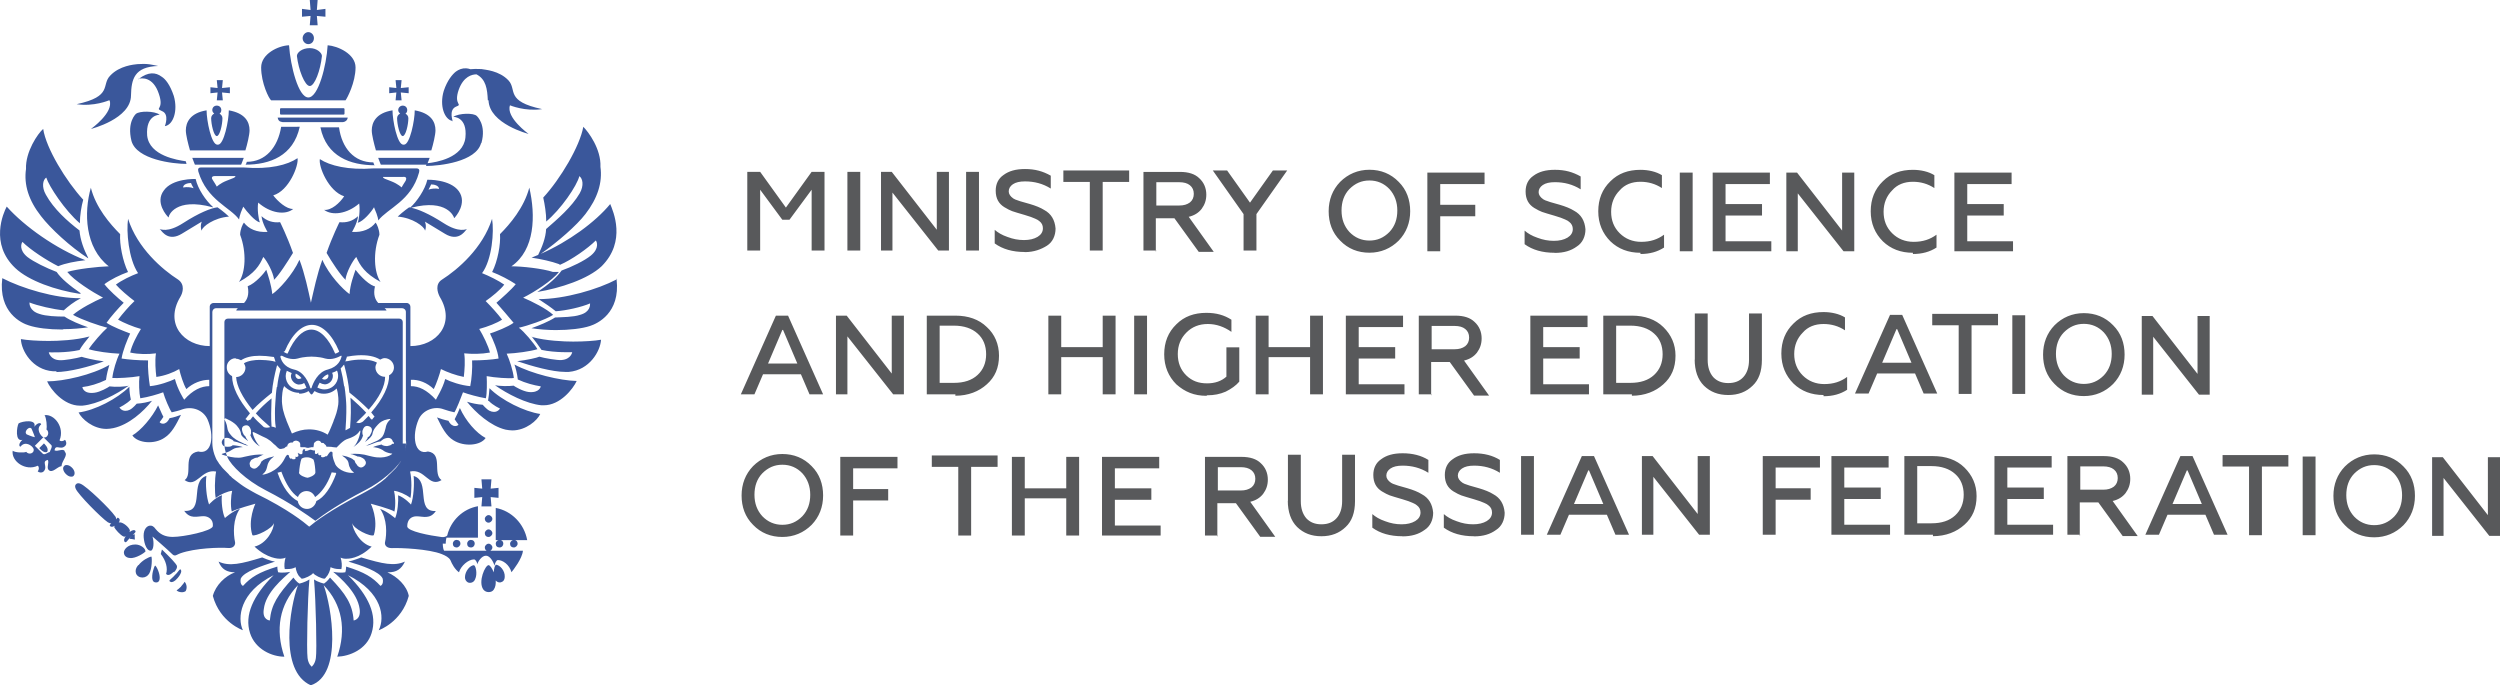
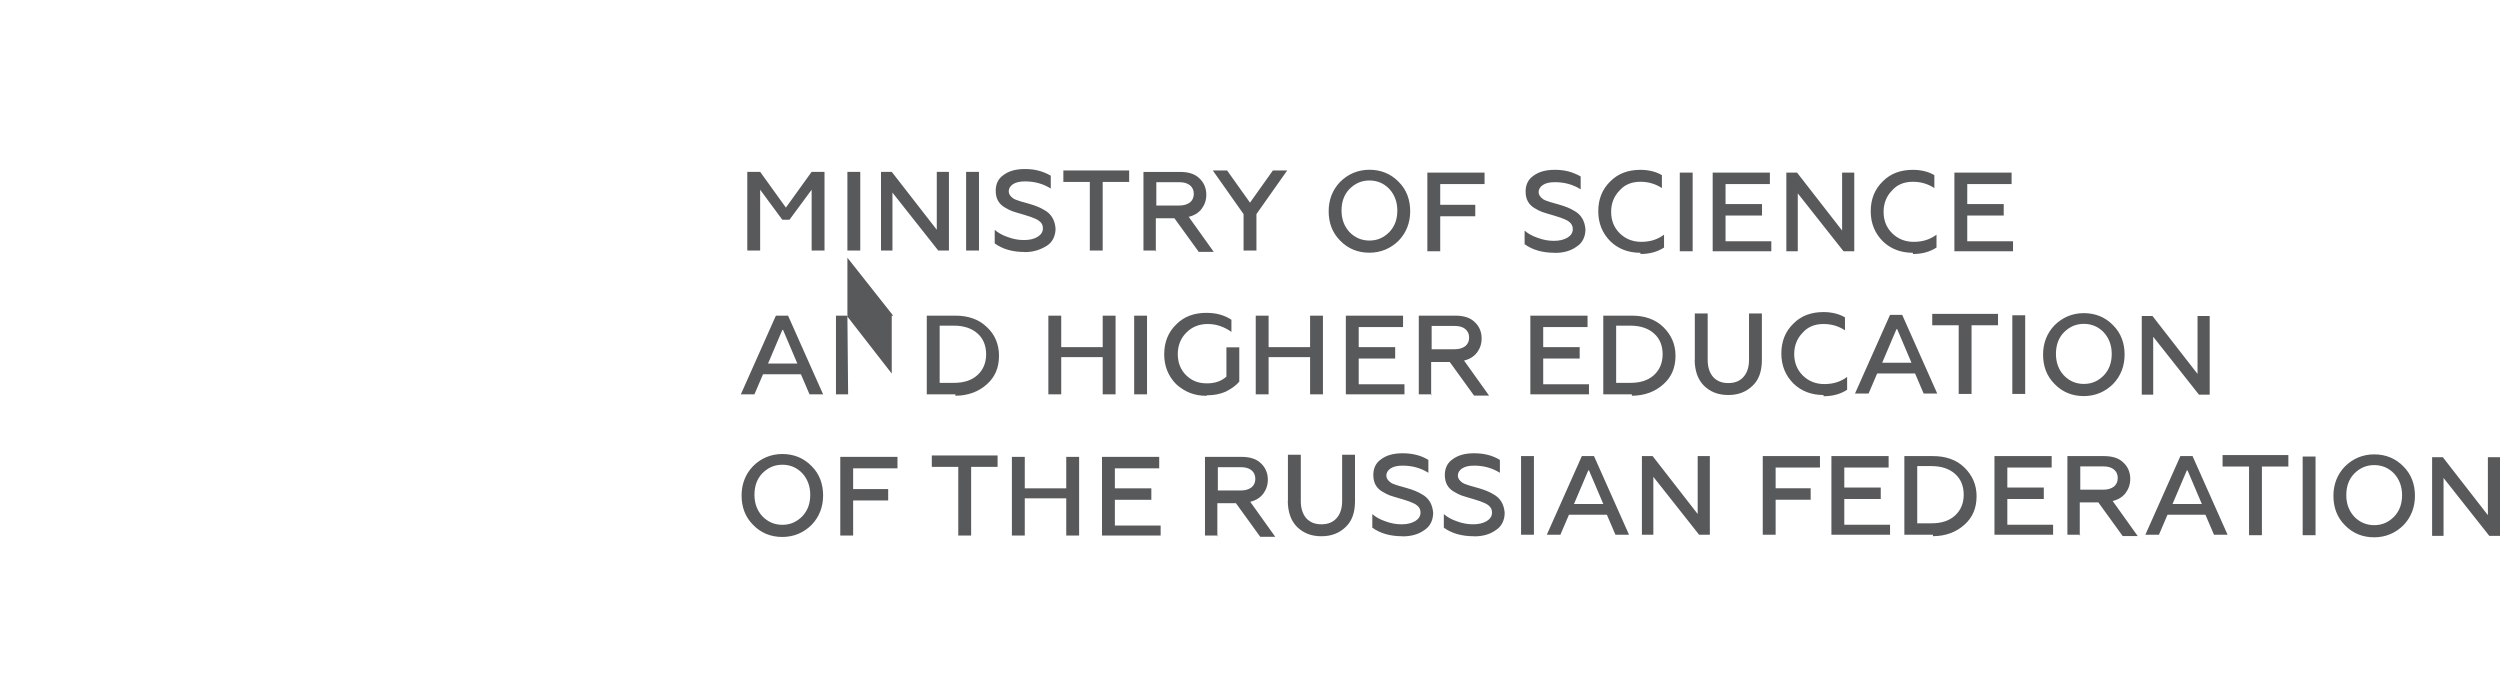
<svg xmlns="http://www.w3.org/2000/svg" width="349.6" height="95.83" version="1.1" viewBox="0 0 349.6 95.83">
-   <path d="m43.32 0 0.109 1.398-1.199-0.158v1.1l1.199-0.111-0.109 1.301h1.1l-0.109-1.301 1.199 0.111v-1.1l-1.199 0.158 0.109-1.398zm-0.211 4.49c-0.42 0-0.789 0.42-0.789 0.84 0 0.47 0.369 0.84 0.789 0.84 0.47 0 0.791-0.37 0.791-0.84s-0.371-0.84-0.791-0.84zm-2.689 1.84c-1.5 0.053-3.9 1.2-3.9 3.1 0 2.2 1.1 4.4 1.4 4.6h10.4c0.21-0.26 1.4-2.5 1.4-4.6 0-1.9-2.5-3-3.9-3.1-0.16 2.8-1.299 7.299-2.699 7.299s-2.501-4.399-2.701-7.299zm2.9 0.398c-1.1 0-1.801 0.632-1.801 1.102 0.21 1.9 1.101 4.199 1.801 4.199 0.68 0 1.499-2.199 1.699-4.199 0-0.42-0.679-1.102-1.699-1.102zm-23.31 2.211c-0.216 0.003-0.466 0.014-0.791 0.029-0.47 0.053-2.501 0.21-3.801 1.6-1.3 1.3 0.421 2.9-4.699 4 2.4 0.37 4.5-0.529 4.5-0.529l0.1-0.01c0.63 1.7-2.6 4-2.6 4s5.6-1.399 5.6-4.699c0.053-2.2 0.421-4.002 3.801-4.102-1.125-0.24-1.462-0.299-2.109-0.289zm45.17 0.613c-0.55-0.028-1.026 0.167-1.426 0.457-0.47 0.37-1.199 1.199-1.699 2.699-0.63 2.1 0.109 4.001 1.199 4.201l0.061 0.119c0.053 0-0.63-1.6 0.42-2.1 1.1-0.42-0.37-0.16 0.42-2.4 0.676-1.85 1.847-2.125 2.473-2.133 1.336 0.69 1.516 2.05 1.588 3.623l0.1 0.01c0.11 3.3 5.6 4.699 5.6 4.699s-3.2-2.3-2.6-4c0 0 2.1 0.891 4.5 0.531-5.2-1.1-3.499-2.7-4.699-4-1.3-1.4-3.301-1.5-3.801-1.6-0.715-0.029-1.106-0.027-1.527 0.02-0.211-0.07-0.415-0.117-0.607-0.127zm-44.01 0.709c-0.51 0.03-1.087 0.262-1.732 0.746 0.313-0.075 1.963-0.355 2.779 2.121 0.79 2.3-0.68 1.9 0.42 2.4 1.1 0.42 0.42 2.1 0.42 2.1h0.053c1.1-0.21 1.799-2.099 1.199-4.199-0.53-1.6-1.199-2.401-1.699-2.701-0.42-0.315-0.894-0.499-1.439-0.467zm-1.732 0.746c-0.032 0.008-0.121 0.021-0.121 0.021l-0.008 0.07c0.044-0.035 0.085-0.059 0.129-0.092zm10.88 0.201 0.109 1.1-1-0.109v0.84l1-0.109-0.109 1.1h0.84l-0.109-1.1 1.1 0.109v-0.84l-1.1 0.109 0.109-1.1zm25 0 0.109 1.1-1-0.109v0.84l1-0.109-0.109 1.1h0.84l-0.109-1.1 1.1 0.109v-0.84l-1.1 0.109 0.109-1.1zm-25 3.561c-0.37 0-0.631 0.259-0.631 0.629 0 0.188 0.116 0.364 0.27 0.484-0.247 0.122-0.428 0.357-0.428 0.646 0 0.84 0.369 2.5 0.789 2.5s0.789-1.6 0.789-2.5c0-0.28-0.17-0.505-0.404-0.631 0.148-0.111 0.246-0.283 0.246-0.5 0-0.37-0.261-0.629-0.631-0.629zm26 0c-0.32 0-0.631 0.259-0.631 0.629 0 0.188 0.116 0.364 0.27 0.484-0.247 0.122-0.428 0.357-0.428 0.646 0 0.84 0.369 2.5 0.789 2.5s0.789-1.6 0.789-2.5c0-0.28-0.17-0.505-0.404-0.631 0.148-0.111 0.246-0.283 0.246-0.5 0-0.37-0.261-0.629-0.631-0.629zm-17 0.359c-0.11 0-0.16 0.053-0.16 0.16v0.58c0 0.11 0.053 0.16 0.16 0.16h8.699c0.11 0 0.16-0.053 0.16-0.16v-0.58c0-0.11-0.053-0.16-0.16-0.16zm-10.43 0.301c-2.3 0.37-2.9 1.699-2.9 2.799 0 0.63 0.32 1.901 0.58 2.801h7.75c0.26-0.84 0.58-2.201 0.58-2.801 0-1.2-0.63-2.399-2.9-2.799 0 1.4-0.68 4.799-1.5 4.799h-0.109c-0.84 0-1.5-3.399-1.5-4.799zm26 0c-2.3 0.37-2.9 1.699-2.9 2.799 0 0.63 0.32 1.901 0.58 2.801h7.75c0.26-0.84 0.58-2.201 0.58-2.801 0-1.2-0.63-2.399-2.9-2.799 0 1.4-0.68 4.799-1.5 4.799h-0.109c-0.84 0-1.5-3.399-1.5-4.799zm-34.31 0.188c-0.67-0.014-1.311 0.093-1.561 0.303 0 0-1.299 1.099-0.629 3.799 0.74 2.6 5.799 3.201 7.699 3.201l-0.109-0.371c-1.1-0.16-5.1-0.74-5.4-3.6-0.21-2.9 1.701-2.9 1.701-2.9l0.039-0.02c-0.37-0.265-1.07-0.398-1.74-0.412zm44.6 0.293c-0.672 0.02-1.393 0.165-1.793 0.43 0 0 1.999-0.053 1.699 2.9-0.313 2.836-4.092 3.462-5.289 3.582 0.05-0.12 0.125-0.289 0.289-0.742h-7.199c0.21 0.58 0.369 0.949 0.369 0.949h6.373l-0.053 0.18c1.9 0 7.001-0.579 7.701-3.199l0.039 0.02c0.74-2.6-0.631-3.801-0.631-3.801-0.21-0.235-0.833-0.338-1.506-0.318zm-26.35 0.539c0.053 0.32 0.211 0.53 0.471 0.58h0.02c0.11 0.053 0.26 0.053 0.42 0.053h8c0.16 0 0.32 2.66e-4 0.42-0.053 0.26-0.11 0.421-0.26 0.471-0.58zm0.49 1.279c-0.47 2.9-2.201 4.9-4.801 4.9l-0.109 0.32-0.09 0.08c3.4 0 6.7-1.201 7.6-5.301zm42.25 0c-0.47 2.7-3.202 7.3-5.602 9.9 0.21 0.95 0.42 2.201 0.42 3.301l-0.072 0.1c2.1-1.7 4.399-5.1 4.699-6.4 0.47 0.32 0.682 1.3 0.055 2.4-1.1 1.9-3.101 3.6-4.701 5-0.05 1.233-0.573 2.548-1.113 3.619-0.307 0.129-0.613 0.267-0.92 0.381 1.4 0.21 2.801 0.531 3.801 0.891l0.18 0.109c1.6-0.68 3.9-2.3 5-3.4 0.16 0.16 0.53 1.1-0.68 2.1-0.9 0.74-2.7 1.602-4.1 2.102-0.63 0.89-1.7 1.9-3.4 3 3.2-0.53 7.1-1.802 9-3.602 3.5-3.5 1.599-7.699 1.199-8.699-2.07 2.52-5.841 5.273-9.709 6.967 2.389-1.683 5.02-3.968 6.242-5.566 1.7-2.2 2.4-4.4 2.1-6.6 0.11-2.5-1.698-4.902-2.398-5.602zm-36.76 0.08c0.84 4.1 4.2 5.301 7.6 5.301l-0.09-0.08-0.109-0.32c-2.7 0-4.401-2-4.801-4.9zm-38.77 0.221c-0.74 0.63-2.5 3.2-2.4 5.6-0.32 2.2 0.372 4.4 2.102 6.6 1.3 1.7 4.1 4.3 6.6 5.9l-0.023-0.1c-0.58-1.1-1.099-2.501-1.199-3.801-1.7-1.3-3.601-3-4.701-5-0.63-1.1-0.42-2.098 0.053-2.398 0.37 1.2 2.601 4.598 4.701 6.398 0-1.1 0.209-2.399 0.469-3.299-2.4-2.6-5.2-7.2-5.6-9.9zm20.85 4.051c0.21 0.58 0.369 0.949 0.369 0.949h6.461s0.159-0.369 0.369-0.949zm14.72 0.039c-1.4 0.95-3.9 1.601-7.5 1.301h-6c-0.37 0-0.469 0.21-0.369 0.58 1.2 4 4.499 4.999 5.699 6.699 0 0 7.8e-5 -0.531 0.58-1.801 0.53 0.74 1.601 2.001 2.301 2.201v-0.07c-0.16-0.37-0.371-1.799-0.211-2.699 1.7 1.5 3.8 1.799 4.9 0.889-0.95 0.053-2.199-1.1-2.799-1.9 2.2-0.63 3.598-4.199 3.398-5.199zm3.121 0.131c-0.21 1 1.2 4.499 3.4 5.199-0.63 0.95-1.801 2-2.801 1.9 1.1 0.84 3.2 0.579 4.9-0.891 0.16 0.95-0.054 2.401-0.211 2.701 0.79-0.21 1.901-1.501 2.301-2.201v0.07c0.58 1.3 0.58 1.801 0.58 1.801 1.3-1.7 4.599-2.701 5.699-6.701 0.11-0.37 8.59e-4 -0.58-0.369-0.58h-6c-3.5 0.26-6.1-0.369-7.5-1.299zm-14.67 2.369h2.799l0.061 0.01c0 0.21-0.259 0.261-1.199 0.631-0.95 0.37-1.4 0.84-1.4 0.84s-0.42-0.741-0.58-0.951-0.21-0.529 0.32-0.529zm26.36 0.109c0.47 0 0.42 0.261 0.32 0.531-0.16 0.21-0.58 0.949-0.58 0.949s-0.47-0.47-1.4-0.84c-0.95-0.37-1.199-0.419-1.199-0.629h2.799zm-29.06 0.297-0.043 0.004s-3.2-0.11-4.4 1.6c-1.3 1.7 0.47 3.601 0.58 3.701 0.053 0.11 0.159 0.052 0.109-0.053 0-0.11 0.902-2.701 6.102-1.301 0.11 0.053 0.16 0.054 0.053-0.051-0.95-0.84-2.1-2.5-2.4-3.9zm32.4 0.109c-0.319 1.395-1.492 3.087-2.391 3.891-0.045-0.007-0.111-0.031-0.152-0.035 0 0-0.84 0.579-1.6 1.299 2.1 0.16 3.699 1.4 3.799 1.9 0 0.053 0.053 0.053 0.053 0 0.21-0.68-0.053-1.199-0.053-1.199s0.951 0.579 2.801 1.699c1.8 1.1 2.7-0.21 3-0.58l0.1-0.08c-0.11 0-1.101 0.58-3.301-0.84-2.014-1.3-3.576-1.954-4.521-2.137 5.084-1.32 5.975 1.33 5.975 1.33 0 0.11 0.054 0.159 0.111 0.051 0.11-0.11 1.8-1.999 0.58-3.699s-4.4-1.6-4.4-1.6zm-33.05 0.455c0 0.052 0.204 0.46 0.363 0.731 0.011 4e-3 0.024 0.006 0.035 0.01h-0.029c-0.002-0.004-0.004-6e-3 -0.006-0.01-0.415-0.15-0.929-0.199-1.465-0.102 0-0.47 0.682-0.629 1.102-0.629zm33.58 0.199c0.42 0 1.1 0.161 1.1 0.631-0.458-0.107-1.064-0.054-1.465 0.1-0.002 0.004-0.004 0.006-0.006 0.01h-0.029c0.01-0.004 0.024-0.006 0.035-0.01 0.159-0.262 0.365-0.731 0.365-0.731zm-47.58 0.451c-1 3.5-0.84 8.4 2.5 11-1.6 0.053-4.401 0.369-5.801 0.789 0.95 1.2 3.5 2.8 5 3.6-1.2 0.47-3.299 1.6-4.199 2.4 1.2 0.68 3.599 1.501 4.799 1.801-0.68 0.58-2.1 2.2-2.6 3 1 0.32 3.001 0.579 4.301 0.629-0.42 0.84-0.9 2.4-1 3.4 0.63 0.052 2.699-0.053 3.799-0.26-0.11 0.84-0.052 2.4 0.111 3.1 1.1-0.16 2.499-0.58 3.199-0.84 0.21 0.79 0.899 2.401 1.199 2.801 0.47-0.11 0.95-0.21 1.5-0.42 1.4-0.47 2.9 0.108 3.5 1.398 1 2.3 0.631 5-1.299 4.5-2.3 0.37-0.68 3.2-1.9 4 1.7 1.2 2.3-1.599 4.4-1.199-0.21 1.1-0.21 2.899-0.053 3.699 0.68-0.53 1.699-0.95 2.299-1-0.16 0.63-0.26 2.1-0.053 2.9 0.47-0.32 3.301-1.1 3.301-1.1s-1.1 2.3-0.42 4.4c0.37 0.26 2.9-0.951 3-1.701 0.053 0.89-1.001 2.901-2.701 3.301 1.8 1.7 3.4 1.699 3.6 1.699 0.26 0 0.53-0.053 0.74-0.16-0.16 0.53-0.209 1.202-0.109 1.602h0.32c0.47 0 0.839-0.055 1.199-0.262 0.053 0.47 0.261 1.1 0.631 1.4l0.209 0.211c0.42 0 1.402-0.471 1.602-0.791 0.21 0.32 1.2 0.791 1.6 0.791 0.11-0.053 0.159-0.111 0.209-0.211 0.37-0.37 0.581-0.95 0.631-1.4 0.37 0.16 0.739 0.262 1.199 0.262h0.32c0.11-0.42 0.054-1.102-0.109-1.602 0.21 0.11 0.47 0.16 0.74 0.16s1.8 0.054 3.6-1.699c-1.6-0.37-2.701-2.401-2.701-3.301 0.053 0.79 2.6 2.001 3 1.701 0.68-2.2-0.42-4.4-0.42-4.4s2.801 0.74 3.301 1.1c0.21-0.89 0.11-2.3-0.053-2.9 0.63 0.053 1.599 0.47 2.299 1 0.16-0.79 0.21-2.599-0.053-3.699 2.1-0.47 2.6 2.299 4.4 1.199-1.3-0.89 0.26-3.7-1.9-4-1.9 0.58-2.299-2.2-1.299-4.5 0.58-1.3 2.2-1.898 3.5-1.398 0.47 0.16 1 0.32 1.5 0.42 0.26-0.37 0.949-2.101 1.199-2.801 0.68 0.26 2.199 0.68 3.199 0.84 0.16-0.68 0.161-2.2 0.111-3.1 1.1 0.21 3.199 0.37 3.799 0.26-0.11-1-0.58-2.5-1-3.4 1.3-0.052 3.301-0.319 4.301-0.629-0.53-0.89-1.9-2.5-2.6-3 1.2-0.26 3.699-1.101 4.799-1.801-0.9-0.84-2.999-1.9-4.199-2.4 1.5-0.74 4.1-2.4 5-3.6h-0.834c-1.4-0.47-4.301-0.789-5.801-0.789 3.3-2.3 3.4-7.1 2.5-11-0.74 2.8-2.7 5.1-4.1 6.5 0.11 1.4-0.32 3.799-1.1 5.299 1.1 0.42 2.401 1.101 3.301 1.701-0.58 0.74-1.901 1.9-2.701 2.6 0.68 0.74 1.8 2.099 2.4 2.799-0.79 0.58-2.401 1.2-3.301 1.5 0.42 0.84 1.101 2.4 1.201 3.5-0.95 0.16-2.301 0.26-3.701 0.26 0.053 1.1-0.053 2.602-0.26 3.602-1.3-0.11-2.8-0.63-3.5-1-0.37 1.4-1.299 2.798-1.299 2.898-1.3-1.4-2.4-1.898-3.5-1.898v-0.891c1.1-0.052 2.299 0.421 3.199 1.301 0.37-0.74 0.84-2.101 1-2.801 0.84 0.42 2.099 0.89 3.199 1.1 0.11-0.95 0.212-2.299 0.055-3.299 1.1 0.11 2.4 0.109 3.6-0.111-0.21-0.89-0.95-2.399-1.5-3.299 1.2-0.32 2.499-0.841 3.199-1.301-0.58-0.79-1.599-1.9-2.299-2.6 0.84-0.58 2.1-1.601 2.6-2.301-0.84-0.58-2.1-1.2-3.1-1.6 1.4-1.9 1.698-5.8 1.398-7.6-1.3 4.1-4.8 7.1-7 8.5-1 0.63-0.628 1.8-0.318 2.4 2.3 3.8-0.472 6.898-4.102 6.898v-5.5c0-0.26-0.209-0.529-0.529-0.529h-3.969c-0.417-0.455-0.732-1.136-0.455-2.34h-0.119c-1.1-0.42-2.3-1.901-2.6-2.301-0.26 0.79-0.74 2-0.84 3.4-0.9-0.63-2.901-2.699-3.801-4.799-0.74 2-1.2 4.3-1.6 6-0.37-1.7-0.84-4-1.6-6-0.95 2.1-2.901 4.199-3.801 4.799-0.16-1.4-0.58-2.6-0.84-3.4-0.26 0.42-1.5 1.901-2.6 2.301 0.246 1.209-0.088 1.887-0.51 2.34h-4.268c-0.26 0-0.529 0.209-0.529 0.529v5.5c-3.6 0-6.402-3.098-4.102-6.898 0.32-0.53 0.682-1.7-0.318-2.4-2.2-1.4-5.7-4.4-7-8.5-0.26 1.7 0.051 5.6 1.398 7.6-1 0.37-2.3 1-3.1 1.6 0.53 0.63 1.8 1.701 2.6 2.301-0.68 0.63-1.699 1.8-2.299 2.6 0.74 0.42 2.099 1.001 3.199 1.301-0.53 0.84-1.3 2.299-1.5 3.299 1.2 0.26 2.5 0.261 3.6 0.111-0.16 1.1-0.051 2.399 0.055 3.299 1.2-0.16 2.399-0.63 3.199-1.1 0.16 0.74 0.58 2.101 1 2.801 0.9-0.84 2.099-1.301 3.199-1.301v0.891c-1.1 0-2.3 0.528-3.5 1.898-0.053-0.053-0.949-1.498-1.299-2.898-0.68 0.32-2.2 0.89-3.5 1-0.16-0.95-0.32-2.602-0.26-3.602-1.4 0-2.701-0.11-3.701-0.26 0.16-1.1 0.791-2.6 1.201-3.5-0.84-0.32-2.501-0.95-3.301-1.5 0.53-0.79 1.7-2.099 2.4-2.799-0.79-0.63-2.101-1.8-2.701-2.6 0.9-0.68 2.201-1.301 3.301-1.701-0.74-1.5-1.2-3.899-1.1-5.299-1.4-1.4-3.4-3.7-4.1-6.5zm-11.77 2.648c-0.47 0.89-2.399 5.202 1.201 8.602 1.9 1.8 5.7 3.1 9 3.6l0.18-0.061c-1.6-1.1-2.8-2.1-3.4-3-1.4-0.53-3.2-1.4-4.1-2.1-1.2-1-0.84-1.9-0.68-2.1 1.1 1.1 3.4 2.598 5 3.398 1-0.42 2.399-0.68 3.799-0.84-4.1-1.6-8.5-4.7-11-7.5zm29.48 0.102c-0.9 0.1-2.599 0.779-4.799 2.199s-3.191 0.84-3.301 0.84l0.1 0.08c0.3 0.37 1.2 1.68 3 0.58 1.85-1.12 2.801-1.699 2.801-1.699s-0.263 0.519-0.053 1.199c0 0.053 0.053 0.053 0.053 0 0.1-0.5 1.699-1.74 3.799-1.9-0.76-0.72-1.6-1.299-1.6-1.299zm6.15 1.238c0.1 1 0.84 2.201 0.84 2.201-1.5 0.1-2.621-0.411-3.301-1.301-0.16 0.2-0.529 0.961-0.529 1.701 0.94 2.5 0.74 5.3-0.16 6.6 2.2-1.2 2.87-2.3 3.4-3.5 0.55 0.6 1.34 2.1 1.5 3.1l-0.051 0.141c0.7-0.6 1.961-2.601 2.701-3.801-0.8-2.3-1.801-4.301-1.801-4.301-1 0.11-1.86-0.16-2.6-0.84zm13.5 0c-0.74 0.68-1.6 0.95-2.6 0.84 0 0-1.001 2.001-1.801 4.301 0.68 1.2 2.001 3.201 2.701 3.801l-0.051-0.141c0.16-1 0.95-2.5 1.5-3.1 0.53 1.2 1.2 2.3 3.4 3.5-0.9-1.3-1.1-4.1-0.16-6.6 0-0.74-0.369-1.501-0.529-1.701-0.68 0.89-1.801 1.401-3.301 1.301 0 0 0.74-1.201 0.84-2.201zm-49.75 8.67c-0.58 4.8 2.699 6.302 3.699 6.602 1.1 0.37 2.801 0.58 4.701 0.58l0.199-0.051c1.2 0 2.4-0.11 3.4-0.26-1.1-0.37-2.501-0.95-3.301-1.5-1.1 0-2.6-0.054-3.5-0.371-1.4-0.42-1.398-1.4-1.398-1.6 1.2 0.47 3.299 0.95 4.799 1.1 0.58-0.53 1.4-1.199 2.4-1.699-3.6 0.053-8.3-1.401-11-2.801zm85.9 0.08c0.004 0.033 4e-3 0.063 0.008 0.096 0.028-0.015 0.064-0.03 0.092-0.045zm0.008 0.096c-2.616 1.385-7.248 2.756-10.91 2.756 0.9 0.58 1.8 1.199 2.4 1.699 1.5-0.11 3.599-0.58 4.799-1.1 0 0.21 0.055 1.2-1.398 1.6-0.95 0.32-2.5 0.319-3.5 0.369-0.9 0.58-2.201 1.1-3.301 1.5 1 0.16 2.3 0.262 3.4 0.262 1.9 0 3.699-0.21 4.799-0.58 0.993-0.318 4.251-1.785 3.709-6.506zm-56 4.025h3.037c-0.127 0.108-0.223 0.213-0.223 0.33h21c-0.011-0.117-0.119-0.221-0.26-0.33h2.445c0.26 0 0.531 0.209 0.531 0.529v18c0.04 0 0.106 0.645-0.121 1.527 0.16-0.681 0.133-1.127 0.133-1.127h-0.449v-17c0-0.26-0.211-0.471-0.471-0.471h-24c-0.26 0-0.469 0.211-0.469 0.471v13.45c0.182-0.027 1.465 0.6 1.844 1.188 0.32 0.37 0.421 0.681 0.471 0.951v0.053c0.053 0.32 0.42 0.579 0.84 0.889 0.053 0.053 0.11 0.111 0.16 0.111-0.11-0.16-0.21-0.321-0.32-0.471v-0.109c-0.053-0.053-0.109-0.054-0.109-0.111-0.053-0.052-0.11-0.108-0.16-0.158-0.053-0.11-0.11-0.21-0.16-0.32-0.11-0.32-0.16-0.53-0.053-0.74 0.053-0.11 0.159-0.21 0.369-0.26 0.42-0.11 0.68 0.11 0.84 0.68v0.32c0 0.11 2.66e-4 0.21-0.053 0.26 0 0.053 2.65e-4 0.052-0.053 0.109l0.053 0.053c0.21 0.63 0.741 1.2 1.301 1.5-0.68-0.63-1.1-1.9-1-2 0.11-0.053 0.739 0.32 1.299 0.58 0.32 0.16 0.63 0.261 0.9 0.471 0.21 0.11 0.371 0.26 0.531 0.42s0.26 0.259 0.42 0.369l0.053 0.053 0.26 0.262c0.053 0.053 0.159 0.11 0.209 0.16 0.16 0.11 0.471 0 0.471 0 0.053 0 0.16-0.055 0.26-0.055 0 0-2.66e-4 -0.053 0.053-0.053l0.053-0.053c0.11-0.11 0.21-0.16 0.32-0.16v-0.109c0.053-0.16 0.16-0.321 0.32-0.371 0.053 0 0.11-0.053 0.16-0.053h0.273c0.053-0.053 0.11-0.159 0.16-0.209h0.053c0.21-0.11 0.47-0.054 0.68 0.109 0.11 0.11 0.16 0.21 0.16 0.32v0.27c0 0.052-2.65e-4 0.11 0.053 0.16h0.525c0.053 0 0.161 7.35e-4 0.211 0.053 0.11 0 0.21 0.053 0.32 0.053 0.11-0.053 0.16-0.053 0.26-0.053 0.053 0 0.109-0.053 0.209-0.053h0.268c0-0.11 0.053-0.21 0.053-0.32s-2.66e-4 -0.21 0.053-0.26c0-0.053 0.052-0.109 0.109-0.109l0.111-0.111c0.16-0.11 0.368-0.16 0.578-0.053l0.055 0.053c0.053 0.052 0.11 0.111 0.16 0.211h0.209c0.053 0 0.109 7.34e-4 0.109 0.053 0.053 0 0.055-2.65e-4 0.055 0.053 0.16 0.11 0.258 0.209 0.318 0.369v0.053h0.268s0.469-2.65e-4 0.629 0.053l0.529 0.053c0.053-0.052 0.11-0.11 0.16-0.16l0.42-0.42c0.16-0.16 0.321-0.26 0.531-0.42 0.32-0.21 0.68-0.26 1-0.42 1-0.42 1.099-0.999 1.199-0.949 0.11 0.053-0.259 1.699-0.949 2.299 0.53-0.37 1.099-0.84 1.299-1.5 0 0 0.002-0.053 0.055-0.053 0-0.052-0.055-0.051-0.055-0.109 0-0.11-0.053-0.16-0.053-0.26v-0.32c0.16-0.53 0.42-0.79 0.84-0.68 0.26 0.053 0.37 0.21 0.42 0.26 0.11 0.21 0.11 0.47-0.053 0.74-0.053 0.11-0.11 0.21-0.16 0.32-0.053 0.052-0.11 0.158-0.16 0.158-0.053 0.053-0.11 0.054-0.16 0.111v0.109c-0.11 0.16-0.209 0.319-0.369 0.529 0.053-0.053 0.161-0.108 0.211-0.158 0.47-0.37 0.79-0.68 0.84-1 0.053-0.26 0.159-0.581 0.469-0.951 0.47-0.53 0.581-0.679 1.201-0.949 0.11-0.052 0.79-0.21 0.84-0.16 0.053 0.11-0.53 0.319-0.68 1.299-0.11 0.32-0.161 0.791-0.471 1.201-0.42 0.47-0.79 0.58-1.4 0.84l-0.109 0.053c-0.11 0.053-0.211 0.108-0.371 0.158-0.16 0.11-0.32 0.161-0.42 0.211 0.26-0.053 0.63-0.16 1-0.32s0.682-0.26 1.102-0.32c0-0.053 0.052-0.052 0.109-0.109 0.11-0.11 0.32-0.26 0.58-0.32 0.53-0.16 0.9 0.053 1 0.471 0.21 0.11 0.159 0.26 0.109 0.32l-0.211-0.021c-0.053 0.11-0.16 0.161-0.26 0.211s-0.26 0.052-0.42 0.109h-0.109c-0.21 0-0.371-0.051-0.531-0.109-0.053-0.053-0.11-0.052-0.16-0.109-0.32 0.053-0.999 0.259-1.199 0.369 0.11 0 0.95 0.053 1.6 0.58 0.26 0.16 0.84 0.32 1.1 0.32 0 0.11-0.999 0.84-2.799 0.42l-0.471-0.109c-0.84-0.26-1.7-0.322-2.6-0.262 0.11 0.053 0.21 0.055 0.26 0.055 0.26 0.11 0.47 0.16 0.68 0.26 0.053 0 0.053 0.053 0.053 0.053h0.16c0.11 0 0.16 0.053 0.26 0.053 0.11 0.052 0.21 0.11 0.32 0.16 0.16 0.11 0.26 0.16 0.32 0.32 0.053 0.053 0.109 0.159 0.109 0.209 0.053 0.16 6.25e-4 0.321-0.109 0.471-0.37 0.42-0.74 0.42-1.1 0 0 0-0.053-0.052-0.053-0.109-0.053-0.053-0.21-0.212-0.26-0.422 0-0.053-0.055-0.108-0.055-0.158h-0.053c-0.16-0.16-0.319-0.26-0.469-0.32-0.37-0.16-0.68-0.26-1-0.32-0.11 0-0.16 1.65e-4 -0.26-0.053 0.32 0.21 0.578 0.419 0.738 0.629 0 0 0.002 0.053 0.055 0.053 0.21 0.32 0.16 0.58 0.26 0.84 0.26 0.63 0.42 0.681 0.68 0.891-0.26 0.11-1.7 0.052-2.5-0.951-0.053-0.052-0.052-0.11-0.109-0.16-0.16-0.37-0.321-0.79-0.371-1.1-0.11-0.32 0.054-0.58-0.109-0.68-0.16-0.11-0.26 0-0.26 0l-0.111 0.109c-0.053 0.052-0.109 0.11-0.109 0.16l-0.053 0.053c-0.053 0.052-0.053 0.111-0.053 0.111l-0.053 0.053c0 0.052-0.055 0.053-0.055 0.053l-0.053 0.053c-0.053 0.053-0.11 0.053-0.16 0l-0.053 0.053s-0.052 0.053-0.109 0.053c-0.11 0.052-0.21 0.053-0.26 0.053-0.11 0-0.211-0.052-0.211-0.16 0-0.052-2.65e-4 -0.11 0.053-0.16h-0.053c-0.053 0-0.11 0.053-0.16 0.053s-0.159-0.054-0.209-0.111c-0.053-0.052-0.053-0.159 0-0.209 0.053-0.052 0-0.053 0-0.053-0.053 0.052-0.161 0.11-0.211 0.16-0.053 0.053-0.159 0-0.209 0-0.053-0.053-0.11-0.109-0.053-0.209v-0.264h-0.164c-0.16-0.053-0.32-0.052-0.42-0.109h-0.105c-0.11 0.052-0.26 0.11-0.42 0.16h-0.105c-0.053 0-0.054-2.66e-4 -0.111 0.053 0 0 2.65e-4 -0.053-0.053-0.053 0 0 2.66e-4 -0.053-0.053-0.053 0.053-0.053 0.053-0.111 0.053-0.111v-0.053h-0.262c0 0.053-0.002 0.11-0.055 0.16l-0.053 0.053v0.221c0 0.053 2.65e-4 0.159-0.053 0.209-0.053 0.05-0.159 0.053-0.209 0.053-0.053 0-0.054-0.053-0.111-0.053-0.057 0-0.052-0.053-0.109-0.053h-0.053l-0.053-0.053s1.66e-4 -0.053-0.053-0.053v0.158s0.053 0.054 0.053 0.111c0.053 0.053 0 0.159 0 0.209-0.053 0.053-0.161 0.109-0.211 0.109h-0.109c-0.053 0-0.052-0.053-0.109-0.053 0.053 0.053 0.053 0.111 0.053 0.211 0 0.11-0.11 0.16-0.16 0.16h-0.264l-0.053-0.053c-0.053-0.052-0.052-0.053-0.109-0.053-0.053 0.052-0.11 0.052-0.16 0l-0.053-0.053c-0.053-0.053-0.054-0.11-0.111-0.16v-0.158l-0.109-0.109c-0.21-0.21-0.529 0.529-0.529 0.529-0.95 1.9-3.102 2.299-3.102 2.199 0-0.053 0.471-0.259 0.631-0.949 0.11-0.42 0.11-0.531 0.32-0.891 0.053-0.053 0.052-0.11 0.109-0.16 0.16-0.21 0.37-0.369 0.58-0.529-0.11 0-0.16-2.65e-4 -0.26 0.053-0.32 0.053-0.63 0.16-1 0.32-0.16 0.053-0.321 0.16-0.471 0.32h-0.053c0 0.053 2.66e-4 0.11-0.053 0.16-0.053 0.11-0.111 0.259-0.211 0.369 0 0.053-0.052 0.054-0.109 0.111l-0.053 0.051c-0.37 0.42-0.74 0.42-1.1 0.053-0.053-0.053-0.053-0.11-0.053-0.16-0.053-0.11-0.053-0.259-0.053-0.369 0.053-0.11 0.108-0.21 0.158-0.32 0.053-0.11 0.162-0.159 0.262-0.209 0.11-0.052 0.208-0.11 0.318-0.16 0.053 0 0.161-0.053 0.211-0.053h0.16c0-0.052 0.053-0.053 0.053-0.053 0.11-0.053 0.21-0.11 0.32-0.16 0.11-0.053 0.21-0.11 0.32-0.16 0.053 0 0.11-0.051 0.16-0.051-0.84-0.053-1.6 0.052-2.5 0.26-0.16 0.053-0.321 0.052-0.471 0.109-0.608 0.158-1.51 0.004-2.154-0.162 0.021 0.052 0.029 0.096 0.053 0.148 0.53 1.2 2.599 3.2 5.299 4.6 3.7 1.9 5.9 3.501 7 4.301 1.1-0.84 3.3-2.401 7-4.301 2.353-1.22 4.173-2.895 5-4.1-0.015 0.023-0.024 0.048-0.039 0.07-0.053 0.053-0.052 0.11-0.109 0.16-0.11 0.11-0.162 0.259-0.262 0.369-0.053 0.053-0.108 0.161-0.158 0.211-0.11 0.16-0.262 0.319-0.422 0.469l-0.318 0.32-0.26 0.26c-0.1 0.1-0.261 0.211-0.371 0.371-0.053 0.053-0.159 0.109-0.209 0.209-0.32 0.26-0.682 0.58-1.102 0.84-0.47 0.37-1 0.68-1.6 1-0.21 0.11-0.37 0.21-0.58 0.32-4.5 2.3-6.7 4-7.4 4.6h-0.053c-0.68-0.58-2.9-2.4-7.4-4.6-0.21-0.11-0.368-0.21-0.578-0.32-0.58-0.32-1.102-0.63-1.602-1-0.37-0.26-0.74-0.58-1.1-0.84-0.053-0.053-0.159-0.109-0.209-0.209-0.16-0.11-0.261-0.211-0.371-0.371l-0.58-0.58c-0.16-0.16-0.32-0.319-0.42-0.469-0.053-0.053-0.11-0.161-0.16-0.211-0.11-0.11-0.21-0.259-0.26-0.369-0.053-0.053-0.052-0.11-0.109-0.16-0.11-0.16-0.21-0.321-0.26-0.471-0.58-1.3-0.471-2.4-0.471-2.4v-18c0-0.26 0.209-0.529 0.529-0.529zm1.521 20.68c-0.067-0.164-0.124-0.322-0.168-0.471-0.345 0.109-0.578 0.137-0.578 0.213 0 0.039 0.331 0.151 0.746 0.258zm-0.168-0.471c0.155-0.049 0.326-0.111 0.521-0.207 0.37-0.21 0.631-0.421 0.951-0.471 0.26-0.053 0.79-0.109 0.9-0.109-0.21-0.11-1.1-0.26-1.4-0.26-0.053 0.053-0.11 0.052-0.16 0.109-0.21 0.11-0.421 0.109-0.631 0.109-0.155 0-0.252-0.048-0.357-0.051 0.016 0.227 0.056 0.476 0.176 0.879zm-0.176-0.879c-0.014-0.193-0.023-0.402-0.023-0.402v-0.736c-0.177 0.083-0.303 0.241-0.359 0.457-0.05 0.21 0.058 0.361 0.111 0.471 0.05 0.1 0.15 0.157 0.26 0.209 0.004 0 0.008 0.002 0.012 2e-3zm-0.023-1.139c0.168-0.079 0.383-0.09 0.641-0.012 0.26 0.11 0.47 0.208 0.58 0.318 0.053 0.053 0.055 0.054 0.055 0.111 0.32 0.053 0.68 0.16 1.1 0.32 0.37 0.16 0.679 0.258 0.949 0.318-0.053-0.053-0.16-0.11-0.26-0.16-0.053-0.053-0.16-0.109-0.26-0.109-0.11-0.053-0.21-0.11-0.32-0.16-0.58-0.26-1.2-0.58-1.6-1.1-0.32-0.37-0.421-0.629-0.471-0.949-0.078-0.63-0.306-1.012-0.414-1.221zm0-2.643v-0.168c-0.01 0.002-0.052-0.017-0.055-0.012-0.018 0.029 0.01 0.093 0.055 0.18zm12.24-13.22c1.4 0 2.799 1.299 3.799 3.699v0.053l-0.053 0.053c-0.053 0.053-0.21 0.111-0.42 0.211h-0.053l-0.053-0.053c-0.9-2.1-2.101-3.301-3.301-3.301s-2.399 1.201-3.299 3.301l-0.055 0.053h-0.053c-0.21-0.11-0.37-0.161-0.42-0.211l-0.053-0.053 0.109-0.053h0.049c1-2.4 2.401-3.699 3.801-3.699zm30.7 1.6c0.47 0.58 1 1.3 1.4 1.9 1.9 0.42 4.299 0.32 4.299 0.32s-0.16 1-1.5 1.1c-0.58 0.053-2.4-0.261-3.1-0.471-0.32 0.16-1.7 0.471-3.1 0.631 2 0.68 4.899 1.5 6.699 1.5h0.531c2.9-0.26 4.4-2.9 4.5-4.5-0.84 0.16-2.4 0.26-3.9 0.26-1.3 0-3.799-0.111-5.699-0.631zm-61.8 0.02c-1.9 0.53-4.399 0.631-5.699 0.631-1.6 0-3.1-0.11-3.9-0.26 0.053 1.6 1.6 4.3 4.5 4.5h0.531l-0.131 0.109c1.8 0 4.699-0.74 6.699-1.5-1.4-0.16-2.8-0.531-3.1-0.631-0.74 0.21-2.5 0.531-3.1 0.471-1.3-0.053-1.5-1.1-1.5-1.1s2.401 0.11 4.301-0.32c0.32-0.58 0.898-1.3 1.398-1.9zm37.46 2.641c1.341-0.082 2.428 0.127 3.178 0.6 0.21-0.11 0.421-0.209 0.631-0.209 0.68 0 1.299 0.579 1.299 1.299 0 0.47-0.26 0.89-0.68 1.1 0.053 1.4-0.84 3.301-2.5 5.201 0.11 0.11 0.16 0.21 0.26 0.32 0.053 0.053 0.11 0.159 0.16 0.209l0.053 0.053-0.053 0.053c-0.11 0.11-0.16 0.16-0.26 0.32l-0.053 0.053-0.053-0.053h-0.053c-0.053-0.053-0.11-0.109-0.16-0.209-0.053-0.11-0.161-0.16-0.211-0.26l-0.789 0.789c-0.32 0.21-0.58 0.26-0.84 0.16l-0.111-0.053 0.111-0.053c0.47-0.47 0.899-0.841 1.299-1.301-0.63-0.68-1.399-1.4-2.199-2.1 0.053 0.68 0.053 1.4 0.053 2.1 0 0.63-0.052 1.3-0.109 2.1v0.053h-0.055c-0.11 0.053-0.259 0.162-0.469 0.262l-0.111 0.053v-0.16c0.053-0.84 0.111-1.601 0.111-2.301v-0.9c0-0.47-0.11-1.899-0.26-2.799h-0.053v-0.053c-0.11-0.79-0.261-1.6-0.471-2.4v-0.053l0.109-0.111c0.11-0.11 0.21-0.208 0.26-0.318l0.16-0.111-0.053 0.061 0.053 0.16c0.32 1.2 0.58 2.499 0.68 3.699 1 0.79 1.899 1.6 2.699 2.4 1.5-1.7 2.301-3.3 2.301-4.6h-0.053c-0.68 0-1.301-0.581-1.301-1.301 0-0.26 0.111-0.47 0.211-0.68-0.68-0.37-1.501-0.42-2.201-0.42-0.58 0-1.2 0.054-1.9 0.211h-0.109l-0.209 0.053 0.053-0.16c0.053-0.16 0.11-0.321 0.16-0.471v-0.053h0.053c0.5-0.092 0.975-0.152 1.422-0.18zm-13.67 0.061c0.58 0 1.2 0.053 1.9 0.16h0.109v0.053c0.053 0.11 0.11 0.319 0.16 0.469l0.053 0.16-0.209-0.053c-0.053 0-0.161-0.053-0.211-0.053-0.63-0.11-1.301-0.158-1.801-0.158-0.68 0-1.599 0.109-2.199 0.469 0.11 0.21 0.211 0.421 0.211 0.631 0 0.68-0.581 1.299-1.301 1.299 0.053 1.2 0.841 2.802 2.301 4.602 0.79-0.84 1.699-1.6 2.699-2.4 0.11-1.3 0.37-2.501 0.68-3.701l0.053-0.16 0.111 0.111c0.11 0.11 0.16 0.21 0.26 0.32l0.109 0.109v0.053c-0.21 0.74-0.371 1.5-0.471 2.4v0.053h-0.053c-0.11 0.58-0.159 1.399-0.209 2.199-0.053 0.58-0.053 1.1-0.053 1.5 0 0.58-6.25e-4 1.2 0.109 1.9v0.111l-0.109-0.053c-0.16-0.053-0.26-0.109-0.42-0.109h-0.055v-0.055c-0.053-0.53-0.053-1.199-0.053-1.799 0-0.68 0.053-1.4 0.053-2.1-0.84 0.68-1.599 1.4-2.199 2.1 0.53 0.58 1.2 1.199 1.9 1.799l0.109 0.111-0.16 0.053c-0.26 0.053-0.53 0.053-0.74-0.053-0.63-0.58-1.2-1.1-1.5-1.5-0.11 0.11-0.16 0.21-0.26 0.32l-0.053 0.109c-0.11 0.053-0.259 0.11-0.369 0.16l-0.055 0.051-0.053-0.051-0.109-0.109c-0.053 0-0.052-0.055-0.109-0.055l-0.053-0.051 0.053-0.053c0.21-0.26 0.42-0.53 0.58-0.74-1.6-1.9-2.5-3.701-2.5-5.201-0.42-0.21-0.74-0.629-0.74-1.199-0.053-0.68 0.529-1.301 1.199-1.301l0.113 0.07c0.26 0 0.47 0.109 0.68 0.209 0.63-0.42 1.5-0.629 2.6-0.629zm2.971 0.004c0.027-0.02 0.053-0.019 0.078 0.006h0.092c0.37 0.21 1.299 0.629 2.199 0.369 0.84-0.26 1.9-0.26 1.9-0.26s1.1-2.35e-4 1.9 0.26c0.95 0.26 1.799-0.159 2.199-0.369 0.053-0.053 0.159-6.25e-4 0.109 0.109-0.11 0.42-0.42 1.401-1.9 1.801-1.4 0.32-2.099 1.9-2.299 2.6 0 0.053-0.16 0.053-0.16 0-0.21-0.68-0.841-2.3-2.301-2.6-1.5-0.37-1.798-1.401-1.898-1.801 0.026-0.055 0.053-0.095 0.08-0.115zm32.66 1.223c0.159 0.468 0.368 1.195 0.469 2.09 1.076 0.505 2.239 0.807 3.213 0.963 0 0-0.161 0.949-1.701 0.789-0.84-0.11-1.9-0.739-2.1-0.889-0.68 0.11-2.1 0.053-2.6-0.053 1.7 1.2 4.4 2.599 6.5 2.799h0.32c2.3 0 4.1-2.3 4.6-3.4-2.3-0.052-6.301-0.999-8.701-2.299zm0.469 2.09c-0.029-0.014-0.059-0.023-0.088-0.037l0.09 0.047c-4.05e-4 -0.004-0.002-0.006-2e-3 -0.01zm-57.12-2.037c-2.4 1.4-6.401 2.301-8.701 2.301 0.47 1.1 2.3 3.398 4.6 3.398h0.32c2.2-0.21 4.8-1.599 6.5-2.799-0.53 0.16-1.9 0.209-2.6 0.109l-0.09-0.01c-0.21 0.16-1.3 0.791-2.1 0.891-1.6 0.21-1.701-0.791-1.701-0.791 1-0.11 2.201-0.47 3.301-1 0.11-0.84 0.321-1.6 0.471-2.1zm31.83 0.789c0.11 0.21 0.16 0.47 0.16 0.74 0 1.1-0.9 1.9-1.9 1.9-0.37 0-0.68-0.11-1-0.26 0.053-0.16 0.16-0.42 0.32-0.68 0.21 0.11 0.42 0.209 0.68 0.209l-0.031 0.031c0.68 0 1.201-0.531 1.201-1.201 0-0.16-0.054-0.32-0.111-0.42 0.26-0.11 0.472-0.16 0.682-0.32zm-7.012 0.031c0.21 0.11 0.422 0.21 0.682 0.32-0.053 0.16-0.111 0.26-0.111 0.42 0 0.63 0.581 1.199 1.201 1.199l-0.031-0.029c0.26 0 0.472-0.054 0.682-0.211 0.16 0.26 0.208 0.47 0.318 0.68-0.32 0.16-0.63 0.262-1 0.262-1.1 0-1.898-0.89-1.898-1.9 0-0.26 0.051-0.47 0.158-0.74zm1.264 0.4c0.32 0.16 0.581 0.369 0.791 0.629-0.11 0.053-0.21 0.111-0.32 0.111-0.26 0.053-0.531-0.211-0.531-0.531h0.008c0-0.052-2.66e-4 -0.159 0.053-0.209zm4.498 0.09c0.053 0.053 0.053 0.159 0.053 0.209 0 0.32-0.261 0.531-0.531 0.531-0.16 0-0.259-0.054-0.369-0.111h0.008c0.21-0.26 0.47-0.529 0.84-0.629zm-6.15 1.643c0.58 0.58 1.3 0.949 2.1 0.949l0.029 0.127c0.42 0 0.901-0.109 1.301-0.369 0.11 0.11 0.26 0.471 0.42 0.471s0.32-0.421 0.42-0.471c0.42 0.26 0.841 0.369 1.301 0.369 0.68 0 1.299-0.26 1.799-0.74v0.055c0.26 0.79 0.261 1.799 0.211 2.199-0.053 0.42-0.16 0.839-0.26 1.199-0.16 0.53-0.32 0.891-0.32 0.891s-0.054 0.11-0.111 0.32c-0.16 0.37-0.419 1.101-0.789 1.801-0.74-0.47-1.6-0.74-2.6-0.74-0.84 0-1.6 0.21-2.4 0.58-0.32-0.68-0.53-1.302-0.68-1.602-0.11-0.21-0.109-0.318-0.109-0.318s-0.211-0.472-0.371-1.102c-0.11-0.32-0.159-0.68-0.209-1.1-0.053-0.32-0.055-1.399 0.158-2.199 0.053-0.11 0.111-0.21 0.111-0.32zm-21.63 0.098c-1.7 1.7-4.8 3.3-7.1 3.6 0.42 0.89 2 2.299 3.9 2.299 0.32 0 0.629-0.052 0.949-0.109 2.2-0.47 4.2-2.301 5.4-3.801l0.08-0.039c-0.68 0.21-1.399 0.37-2.199 0.42 0 0-0.531 0.63-0.951 0.84-0.21 0.11-0.419 0.16-0.629 0.16-0.58 0-0.84-0.471-0.84-0.471s1-0.47 1.6-1.1c-0.11-0.47-0.211-1.199-0.211-1.799zm50.36 0.209c-0.053 0.63-0.111 1.301-0.211 1.801l0.08-0.061c0.63 0.68 1.6 1.1 1.6 1.1s-0.26 0.471-0.84 0.471c-0.21 0-0.419-0.053-0.629-0.16-0.42-0.21-0.951-0.84-0.951-0.84-0.79-0.052-1.499-0.21-2.199-0.42 1.2 1.5 3.3 3.4 5.4 3.9 0.32 0.053 0.629 0.109 0.949 0.109 1.9 0 3.5-1.401 3.9-2.301-2.2-0.32-5.4-1.9-7.1-3.6zm-46.34 2.4c-0.84 1.7-2.4 3.499-3.6 4.199 0.74 1.1 3.1 1.3 4.5 0.32 1-0.63 1.601-1.799 2.301-3.199-0.42 0.16-1 0.369-1.6 0.469-0.566 1.171-1.349 0.707-1.387 0.545-0.001 0.002-0.003 0.004-0.004 0.006l-0.01-0.02c0 0.004 0.013 0.01 0.014 0.014 0.16-0.209 0.367-0.467 0.525-0.734-0.26-0.47-0.53-1.2-0.74-1.6zm42.2 0.361c-0.162 0.421-0.464 1.085-0.731 1.578 0.16 0.26 0.369 0.53 0.529 0.74 0 0.16-0.838 0.581-1.398-0.529-0.58-0.11-1.202-0.321-1.602-0.471 0.68 1.4 1.301 2.599 2.301 3.199 1.5 0.95 3.8 0.742 4.5-0.318-1.3-0.68-2.799-2.4-3.6-4.199zm-58.08 1.008c0.26 0.37 0.372 1.6 0.262 2 0.521 0.364 0.169 1.264-0.395 1.104l1.076 1.078c0.21 0.21-0.159 0.739-0.209 0.949l-0.041 0.039c-0.21 0-0.679 0.471-0.949 0.211l-1.1-1.1 1.188-1.189c-0.372-0.171-1.085-1.197-0.31-1.793 0-0.26-0.471-0.32-0.951 0.32 0.37-1.1-1.699-0.789-2.199-0.469-0.26 0.47-0.531 2.599 0.529 2.299-0.58 0.53-0.47 0.951-0.26 0.951 0.63-0.84 1.601-0.16 1.801 0.26 0.26 0.58-0.58 0.999-1 0.469-0.32 0.16-1.6 0.11-1.9-0.16-0.21 1.5 1.8 2.902 3.5 2.102 0.16 0.053 0.26 0.469 0 0.789 0.16 0.16 0.58 0.26 0.84 0 0.63-0.68-0.37-1.4 0.58-1.6 0.21 0.37-0.211 1.1 0.109 1.4 0.53 0.53 1.201-0.471 1.801-0.531 0.053-0.79 0.949-1.5 0.469-2l-0.047-0.158c-0.32-0.32-0.948 0.16-1.398-0.053 0.16-0.95 0.84 0.052 1.5-0.631 0.26-0.26 0.108-0.74-0.055-0.84-0.26 0.26-0.738 0.211-0.738 0.053 0.74-1.8-0.742-3.7-2.102-3.5zm-0.168 3.092c0.003 0.001 0.005 0.007 0.008 0.008 0.01 0.003 0.018 0.001 0.027 0.004l-0.023-0.023zm-1.812-1.314c0.105 0.025 0.156 0.103 0.156 0.103s0.371 0.839 0.471 1.199c-0.37-0.053-1.199-0.42-1.199-0.42l0.047 0.01s-0.32-0.21 0.053-0.68c0.21-0.21 0.368-0.238 0.473-0.213zm1.875 2.154v0.039l-0.631 0.631s0.63 0.789 1.1 0.529c0.32-0.53-0.469-1.199-0.469-1.199zm36.82 1.959c0.32 0 0.63 0.11 0.9 0.32 0.16 0.37 0.26 1.399 0.26 1.799 0 0.42-0.95 0.74-1.1 0.74-0.21 0-1.199-0.32-1.199-0.74l0.029-0.01c0-0.42 0.16-1.498 0.32-1.898 0.21-0.16 0.469-0.211 0.789-0.211zm-33.62 1.08c-0.11 0-0.259 1.56e-4 -0.369 0.16-0.11 0.11-0.161 0.261-0.111 0.471 0.053 0.21 0.161 0.419 0.371 0.629s0.47 0.371 0.74 0.371c0.11 0 0.259-1.56e-4 0.369-0.16 0.21-0.26 0.11-0.742-0.26-1.102-0.21-0.21-0.47-0.369-0.74-0.369zm30.04 0.928v0.053c0.63 1.7 1.401 2.9 2.301 3.5 0.16-0.47 0.629-0.84 1.199-0.84 0.58 0 0.999 0.37 1.199 0.84 0.84-0.58 1.701-1.7 2.301-3.4v-0.053h0.053c0.16 0 0.26 0.053 0.42 0.053h0.109l0.055 0.111 0.037-0.051c-0.74 2-1.701 3.398-2.801 3.898-0.11 0.58-0.631 1.102-1.301 1.102s-1.199-0.472-1.299-1.102c-1.1-0.58-2.101-1.898-2.801-3.898l-0.053-0.053zm-10.5 0.586c-2.4 0.79-0.16 5.098-3.1 4.898 0.84 1.2 1.801 0.74 2.701 0.74 0.63 0 1.399 0.42 1.299 1.4-0.11 0.68-4.1 1.5-5.6 1.5-1.1 0-1.8-0.37-2.4-1.1-0.26-0.37-0.53-0.531-0.84-0.471-0.37 0.052-0.84 0.47-0.84 1.4 0 0.63 0.26 2.1 1 2.1 0.42-0.053 0.47-1.2 0.26-1.9l-0.02-0.082s2.101 1.8 2.801 2.5c0.16 0.16 0.369 0.21 0.629 0.053 0.11-0.052 0.321-0.159 0.471-0.209 2.1-0.74 5.499-0.84 6.699-0.74 0.74 0.053 1.001-0.421 0.951-0.791-0.26-1.2-0.32-3.299 0.68-4.699-1.1 0.37-2.1 1.299-2.1 1.299-0.37-0.74-0.53-2.399-0.42-3.199-1 0.37-1.801 1.301-1.801 1.301-0.37-1-0.531-2.9-0.371-4zm28.98 0.016c0.11 1.1 8.6e-4 3-0.369 4 0 0-0.841-0.949-1.801-1.299 0.053 0.79-0.053 2.399-0.42 3.199 0 0-1.1-0.949-2.1-1.299 1 1.4 0.95 3.499 0.68 4.699-0.053 0.37 0.211 0.789 0.951 0.789 1.2-0.053 5.2 0.112 7 0.842 0.53 0.21 0.999 0.47 1.199 0.84 0.21 0.53 0.629 1.299 1.199 1.699 0.26-0.89 1.302-1.801 2.102-1.801 0.21 0 0.419 0.372 0.469 0.682 0.053-0.32 0.581-1.201 1.201-1.201 0.53 0 0.999 0.74 1.199 1.4 0.053-0.37 0.261-0.791 0.471-0.791 0.68 0 1.598 0.631 1.898 1.701 0.26-0.32 1.502-1.9 1.602-3h-4.57c0.167-0.094 0.299-0.273 0.299-0.461 0-0.27-0.259-0.529-0.529-0.529-0.26 0-0.529 0.259-0.529 0.529 0 0.216 0.1 0.376 0.262 0.461h-5.932c-0.11-0.053-0.211-0.53-0.211-1l0.41 0.01c0-0.47 0.109-0.84 0.109-0.84h4.4v-4.4c-2.1 0.37-3.799 2-4.299 4.1-0.11 0.16-0.531 0.261-0.791 0.211-1.6-0.21-4.801-0.79-4.801-1.5 0-1 0.631-1.4 1.301-1.4 0.9 0 1.899 0.47 2.699-0.74-2.9 0.16-0.68-4.2-3.1-4.9zm9.48 0.471 0.109 1.301-1.1-0.111v1.4l1.1-0.109-0.109 1.299h1.4l-0.111-1.299 1.102 0.109v-1.4l-1.102 0.111 0.111-1.301zm-56.35 0.549c-0.243-0.015-0.334 0.133-0.334 0.133s-0.26 0.161-0.053 0.631c0.32 0.79 3.6 4.099 4.5 4.699 0.21 0.11 0.371 0.16 0.471 0.16-0.21 0.16-0.26 0.261-0.16 0.371 0.11 0.11 0.369 0.158 0.629-0.055 0 0.053-0.053 0.111-0.053 0.211 0.16 0.32 0.841 1.099 1.301 1.299l0.053 2e-3c0.11 0.053 0.16 2.66e-4 0.26-0.053-0.32 0.42-0.26 0.679-0.16 0.789 0.21 0.21 0.37-0.16 0.84-0.68 0.027-0.027 0.035-0.032 0.061-0.057 0.041-0.04 0.058-0.056 0.096-0.092-0.033 0.036-0.081 0.074-0.096 0.102v-0.01s-0.161 0.16-0.211 0.32c0.21 0 0.47 0.051 0.74 0.109 0-0.21-0.053-0.47 0-0.74-0.119 0-0.226 0.047-0.315 0.105 0.316-0.29 0.517-0.466 0.355-0.627-0.11-0.11-0.371-0.111-0.791 0.209 0.053-0.11 0.053-0.21 0.053-0.26-0.16-0.47-0.948-1.1-1.398-1.1-0.053 0-0.11-0.001-0.16 0.051 0.21-0.32 0.16-0.529 0-0.629-0.16-0.16-0.211-0.053-0.371 0.16 0-0.16-1.57e-4 -0.321-0.16-0.471-0.63-0.95-3.999-4.2-4.799-4.5-0.117-0.052-0.216-0.075-0.297-0.08zm58.35 3.451v4.5h0.389c-0.236 0.065-0.389 0.274-0.389 0.5 0 0.32 0.209 0.529 0.529 0.529s0.531-0.259 0.531-0.529c0-0.257-0.14-0.437-0.359-0.5h1.703c-0.214 0.065-0.404 0.274-0.404 0.5 0 0.32 0.209 0.529 0.529 0.529 0.26 0 0.531-0.259 0.531-0.529 0-0.257-0.14-0.437-0.359-0.5h1.699c-0.42-2.3-2.2-4.1-4.4-4.5zm-1 1c-0.26 0-0.529 0.259-0.529 0.529s0.209 0.531 0.529 0.531c0.26 0 0.529-0.261 0.529-0.531s-0.259-0.529-0.529-0.529zm0 2c-0.26 0-0.529 0.259-0.529 0.529 0 0.32 0.209 0.531 0.529 0.531 0.26 0 0.529-0.261 0.529-0.531 0-0.26-0.259-0.529-0.529-0.529zm-4.471 1.471c-0.32 0-0.529 0.259-0.529 0.529 0 0.32 0.209 0.529 0.529 0.529 0.26 0 0.531-0.259 0.531-0.529 0-0.32-0.211-0.529-0.531-0.529zm2 0c-0.32 0-0.529 0.259-0.529 0.529 0 0.32 0.209 0.529 0.529 0.529s0.531-0.259 0.531-0.529c0-0.32-0.211-0.529-0.531-0.529zm-46.93 0.639c-1.1 0-1.6 0.742-1.6 1.102 0 0.68 0.68 0.789 0.84 0.789 0.79 0.11 2.099-0.739 2.199-0.949l-0.039-0.051c0-0.32-0.63-0.891-1.4-0.891zm3.721 0.701c-0.053 0.21-0.11 0.419-0.16 0.629 0.74 0.95 1 2.001 0.74 2.801 0.11 0.053 0.16 0.109 0.16 0.109 0.32 0.11 0.68-0.21 0.9-0.42l0.039 0.07c0.37-0.37 0.47-0.681 0.42-0.891-0.11-0.32-0.95-1.199-2.1-2.299zm-1.471 0.99c-0.37 0.053-1.299 0.529-1.799 1.199h-0.051c-0.32 0.37-0.42 0.74-0.32 1.1 0.11 0.42 0.53 0.631 0.9 0.631 0.42 0 0.739-0.211 0.949-0.531 0.42-0.68 0.42-2.198 0.32-2.398zm15.49 0.119c-2.9 0.89-4.6 1.3-6.1 0.58 0.42 1.1 1.199 1.5 2.299 1.5-1.4 0.53-2.7 1.801-3.1 3.301 1 3.7 4.201 4.799 4.201 4.799-0.79-1.7-0.471-5.299 4.299-7.699-2.9 2.9-4.099 5.6-3.299 8.1 0.74 2.3 3.099 3.301 4.799 3.301-1.3-3.8-0.68-7.3 1.9-10-1.1 3-2.699 12 1.801 14 4.5-1.5 2.899-11 1.799-14 2.6 2.7 3.2 6.2 1.9 10 1.7-0.053 4.101-1.001 4.801-3.301 0.79-2.5-0.371-5.2-3.301-8.1 4.8 2.4 5.201 5.899 4.301 7.699 0 0 3.199-1.099 4.199-4.799-0.26-1.4-1.6-2.701-3-3.301h0.16c1.1 0 1.801-0.42 2.301-1.5-1.5 0.68-3.102 0.32-6.102-0.58 0 0-1.199 0.47-1.799 0.58 1.8 0.53 4.399 1.4 4.799 2.4 0.16 0.84-0.318 1-0.318 1-1.1-1.2-2.201-1.901-4.801-2.701 0 0.47-0.109 0.791-0.109 0.791s-0.531 0.16-1.701-0.053c1 0.84 3.401 2.899 3.701 5.199 0.21 1.5-0.84 1.6-0.84 1.6-0.16-2.3-1.101-3.7-3.301-6 0 0-0.37 0.53-0.84 0.84 0 0-0.79-0.16-1.4-0.58 0.26 3 0.42 10 0.26 11-0.11 0.84-0.58 1.201-0.58 1.201s-0.47-0.321-0.58-1.201c-0.16-1.2-2.34e-4 -8.4 0.26-11-0.63 0.42-1.398 0.58-1.398 0.58-0.47-0.26-0.84-0.84-0.84-0.84-2.2 2.4-3.101 3.8-3.301 6 0 0-1.1-0.053-0.84-1.6 0.26-2.3 2.699-4.299 3.699-5.199-1.2 0.21-1.699 0.053-1.699 0.053s-0.109-0.321-0.109-0.791c-2.6 0.79-3.701 1.501-4.801 2.701 0 0-0.47-0.16-0.32-1 0.42-1 3.001-1.8 4.801-2.4-0.63-0.053-1.801-0.58-1.801-0.58zm32.62 1.01 0.039 0.07c-0.103 0-0.253 0.466-0.275 1.004-0.231-0.574-0.541-1.004-0.725-1.004-0.47 0-1.5 2.3-0.74 3.4 0.16 0.21 0.42 0.369 0.74 0.369s0.58-0.109 0.74-0.369c0.235-0.356 0.289-0.801 0.256-1.25 0.214 0.244 0.546 0.342 0.793 0.219 0.37-0.11 0.471-0.468 0.471-0.738 0.053-0.84-0.679-1.701-1.299-1.701zm-2.961 0.07c-0.58 0-1.301 0.839-1.301 1.699 0 0.26 0.111 0.58 0.471 0.74 0.37 0.11 0.789-0.052 0.949-0.469 0.37-0.79 0.054-1.9-0.109-1.9zm-44.63 0.051c-0.16 0.16-0.529 1.3-0.369 2v-0.051c0.053 0.32 0.259 0.42 0.529 0.42s0.421-0.161 0.471-0.471c0.11-0.68-0.421-1.798-0.631-1.898zm3.525 0.527c-0.053 0-0.21 0.16-0.32 0.32s-0.26 0.319-0.42 0.469c-0.16 0.21-0.321 0.321-0.471 0.471-0.16 0.16-0.32 0.259-0.32 0.369 0 0 0.002 0.055 0.055 0.055 0.053 0.053 0.159 0.109 0.209 0.109 0.16 0 0.47-0.053 0.9-0.58 0.32-0.37 0.419-0.629 0.469-0.789l0.004-2e-3c0.053-0.16 2.66e-4 -0.319-0.053-0.369zm0.586 1.752c-0.053 0.16-0.261 0.371-0.471 0.631l-0.01 0.039c-0.26 0.26-0.471 0.419-0.631 0.529 0.11 0.11 0.37 0.26 0.74 0.26 0.21 0 0.371-0.05 0.531-0.158 0.32-0.58-1.56e-4 -1.201-0.16-1.301z" clip-rule="evenodd" fill="#3a579b" fill-rule="evenodd" />
-   <path d="m106.3 35.03h-1.8v-11h1.8l3.6 5 3.6-5h1.8v11h-1.8v-8.5l-3.1 4.2h-1l-3.1-4.2zm14 0h-1.8v-11h1.8zm4.6 0h-1.7v-11h1.5l6.3 8.1v-8.1h1.7v11h-1.5l-6.4-8.1v8.1zm12 0h-1.8v-11h1.8zm6.4 0.21c-1.7 0-3.1-0.4-4.2-1.2v-1.9c0.44 0.38 1 0.73 1.8 1 0.77 0.29 1.5 0.43 2.3 0.43 0.76 0 1.4-0.15 1.9-0.45 0.49-0.3 0.74-0.7 0.74-1.2 0-0.41-0.16-0.75-0.5-1-0.13-0.12-0.32-0.23-0.58-0.34-0.31-0.15-0.82-0.33-1.5-0.53l-0.22-0.064c-0.61-0.17-1.1-0.33-1.5-0.46-0.29-0.11-0.66-0.29-1.1-0.56-0.77-0.48-1.2-1.2-1.2-2.3 0-0.93 0.36-1.7 1.1-2.2 0.74-0.55 1.7-0.83 3-0.83 1.4 0 2.5 0.31 3.6 0.93v1.8c-1.1-0.69-2.3-1-3.6-1-0.75 0-1.3 0.13-1.7 0.4-0.38 0.26-0.58 0.6-0.58 1 0 0.36 0.22 0.7 0.66 1 0.064 0.043 0.16 0.091 0.27 0.14 0.12 0.043 0.25 0.091 0.4 0.14s0.26 0.091 0.32 0.11l1.3 0.37c0.78 0.23 1.5 0.51 2 0.83 0.99 0.53 1.5 1.4 1.6 2.6 0 1-0.41 1.9-1.2 2.4s-1.8 0.9-3.1 0.9zm5.4-9.8v-1.6h9.2v1.6h-3.7v9.6h-1.8v-9.6zm13 9.6h-1.8v-11h5.1c1.2 0 2.1 0.29 2.7 0.88 0.66 0.6 0.99 1.4 0.99 2.3 0 0.78-0.22 1.4-0.66 2-0.43 0.54-1 0.91-1.8 1.1l3.5 4.9h-2.1l-3.4-4.7h-2.6v4.7zm0-9.6v3.3h3.2c0.64 0 1.1-0.14 1.5-0.43 0.36-0.29 0.54-0.7 0.54-1.2 0-0.51-0.18-0.91-0.54-1.2-0.35-0.29-0.85-0.43-1.5-0.43h-3.2zm14 9.6h-1.8v-5.1l-4.3-6.1h2l3.2 4.5 3.2-4.5h2l-4.3 6.1zm13-2.6c0.76 0.79 1.7 1.2 2.8 1.2s2-0.39 2.8-1.2c0.76-0.81 1.1-1.8 1.1-3s-0.38-2.2-1.1-3c-0.76-0.8-1.7-1.2-2.8-1.2s-2 0.4-2.8 1.2c-0.75 0.78-1.1 1.8-1.1 3s0.37 2.2 1.1 3zm6.9 1.2c-1.1 1.1-2.5 1.7-4.1 1.7s-3-0.55-4.1-1.7c-1.1-1.1-1.6-2.5-1.6-4.1s0.54-3 1.6-4.1c1.1-1.1 2.5-1.7 4.1-1.7s3 0.56 4.1 1.7c1.1 1.1 1.6 2.5 1.6 4.1s-0.54 3-1.6 4.1zm5.8 1.5h-1.8v-11h8v1.6h-6.2v2.9h4.9v1.6h-4.9v5zm16 0.21c-1.7 0-3.1-0.4-4.2-1.2v-1.9c0.44 0.38 1 0.73 1.8 1 0.77 0.29 1.5 0.43 2.3 0.43 0.76 0 1.4-0.15 1.9-0.45 0.49-0.3 0.74-0.7 0.74-1.2 0-0.41-0.17-0.75-0.5-1-0.13-0.12-0.32-0.23-0.58-0.34-0.31-0.15-0.82-0.33-1.5-0.53l-0.22-0.064c-0.61-0.17-1.1-0.33-1.5-0.46-0.29-0.11-0.66-0.29-1.1-0.56-0.77-0.48-1.2-1.2-1.2-2.3 0-0.93 0.36-1.7 1.1-2.2 0.74-0.55 1.7-0.83 3-0.83 1.4 0 2.5 0.31 3.6 0.93v1.8c-1.1-0.69-2.3-1-3.6-1-0.75 0-1.3 0.13-1.7 0.4-0.38 0.26-0.58 0.6-0.58 1 0 0.36 0.22 0.7 0.66 1 0.064 0.043 0.15 0.091 0.27 0.14 0.12 0.043 0.25 0.091 0.4 0.14 0.15 0.053 0.26 0.091 0.32 0.11l1.3 0.37c0.78 0.23 1.5 0.51 2 0.83 0.99 0.53 1.5 1.4 1.6 2.6 0 1-0.41 1.9-1.2 2.4-0.82 0.6-1.8 0.9-3.1 0.9zm12 0c-1.7 0-3.1-0.54-4.2-1.6-1.1-1.1-1.7-2.5-1.7-4.2s0.56-3.1 1.7-4.2c1.1-1.1 2.5-1.6 4.2-1.6 1.1 0 2.2 0.25 3 0.75v1.8c-0.91-0.59-1.9-0.88-3-0.88-1.2 0-2.2 0.39-2.9 1.2-0.78 0.78-1.2 1.8-1.2 3s0.39 2.2 1.2 3c0.79 0.78 1.8 1.2 3 1.2 1.3 0 2.3-0.34 3.2-1v1.8c-0.94 0.6-2 0.9-3.3 0.9zm7.3-0.21h-1.8v-11h1.8zm11 0h-8.2v-11h8v1.6h-6.2v2.8h5.1v1.6h-5.1v3.6h6.4v1.6zm3.8 0h-1.7v-11h1.5l6.3 8.1v-8.1h1.7v11h-1.5l-6.4-8.1v8.1zm16 0.21c-1.7 0-3.1-0.54-4.2-1.6-1.1-1.1-1.7-2.5-1.7-4.2s0.56-3.1 1.7-4.2c1.1-1.1 2.5-1.6 4.2-1.6 1.1 0 2.2 0.25 3 0.75v1.8c-0.91-0.59-1.9-0.88-3-0.88-1.2 0-2.2 0.39-2.9 1.2-0.78 0.78-1.2 1.8-1.2 3s0.39 2.2 1.2 3c0.79 0.78 1.8 1.2 3 1.2 1.3 0 2.3-0.34 3.2-1v1.8c-0.94 0.6-2 0.9-3.3 0.9zm14-0.21h-8.2v-11h8v1.6h-6.2v2.8h5.1v1.6h-5.1v3.6h6.4v1.6zm-176 20h-1.9l4.9-11h1.7l4.9 11h-1.9l-1.2-2.8h-5.3zm3.9-9-2 4.7h4.1l-2-4.7zm9.2 9h-1.7v-11h1.5l6.3 8.1v-8.1h1.7v11h-1.5l-6.4-8.1v8.1zm15 0h-4v-11h4c1.8 0 3.3 0.52 4.4 1.6 1.1 1 1.7 2.4 1.7 4 0 1.7-0.57 3-1.7 4-1.1 1-2.6 1.6-4.4 1.6zm-2.2-9.6v8h2c1.4 0 2.5-0.36 3.3-1.1 0.79-0.73 1.2-1.7 1.2-2.9s-0.4-2.2-1.2-2.9c-0.78-0.71-1.9-1.1-3.3-1.1zm17 9.6h-1.8v-11h1.8v4.4h5.8v-4.4h1.8v11h-1.8v-5.2h-5.8zm12 0h-1.8v-11h1.8zm8.3 0.21c-1.7 0-3-0.54-4.2-1.6-1.1-1.1-1.7-2.5-1.7-4.2s0.56-3.1 1.7-4.2c1.1-1.1 2.5-1.6 4.2-1.6 1.4 0 2.5 0.32 3.5 0.96v1.7c-1-0.7-2.1-1.1-3.3-1.1s-2.2 0.39-3 1.2c-0.79 0.79-1.2 1.8-1.2 3s0.38 2.2 1.2 3c0.79 0.76 1.7 1.1 2.9 1.1 1.1 0 2-0.31 2.7-0.94v-4.1h1.8v4.8c-0.47 0.55-1.1 1-1.9 1.4-0.79 0.34-1.6 0.51-2.6 0.51zm8.7-0.21h-1.8v-11h1.8v4.4h5.8v-4.4h1.8v11h-1.8v-5.2h-5.8zm19 0h-8.2v-11h8v1.6h-6.2v2.8h5.1v1.6h-5.1v3.6h6.4v1.6zm3.8 0h-1.8v-11h5.1c1.2 0 2.1 0.29 2.7 0.88 0.66 0.6 0.99 1.4 0.99 2.3 0 0.78-0.22 1.4-0.66 2-0.43 0.54-1 0.91-1.8 1.1l3.5 4.9h-2.1l-3.4-4.7h-2.6v4.7zm0-9.6v3.3h3.2c0.64 0 1.1-0.14 1.5-0.43 0.36-0.29 0.54-0.7 0.54-1.2 0-0.51-0.18-0.91-0.54-1.2-0.35-0.29-0.85-0.43-1.5-0.43h-3.2zm22 9.6h-8.2v-11h8v1.6h-6.2v2.8h5.1v1.6h-5.1v3.6h6.4v1.6zm6 0h-4v-11h4c1.8 0 3.3 0.52 4.4 1.6s1.7 2.4 1.7 4c0 1.7-0.57 3-1.7 4-1.1 1-2.6 1.6-4.4 1.6zm-2.2-9.6v8h2c1.4 0 2.5-0.36 3.3-1.1 0.79-0.73 1.2-1.7 1.2-2.9s-0.4-2.2-1.2-2.9c-0.78-0.71-1.9-1.1-3.3-1.1zm11 4.8v-6.5h1.8v6.5c0 1 0.26 1.8 0.78 2.4 0.52 0.55 1.2 0.83 2.1 0.83 0.91 0 1.6-0.28 2.1-0.83 0.53-0.57 0.8-1.4 0.8-2.4v-6.5h1.8v6.5c0 1.6-0.44 2.8-1.3 3.6-0.88 0.86-2 1.3-3.4 1.3s-2.5-0.43-3.4-1.3c-0.86-0.86-1.3-2.1-1.3-3.7zm18 4.9c-1.7 0-3.1-0.54-4.2-1.6-1.1-1.1-1.7-2.5-1.7-4.2s0.56-3.1 1.7-4.2c1.1-1.1 2.5-1.6 4.2-1.6 1.1 0 2.2 0.25 3 0.75v1.8c-0.91-0.59-1.9-0.88-3-0.88-1.2 0-2.2 0.39-2.9 1.2-0.78 0.78-1.2 1.8-1.2 3s0.4 2.2 1.2 3c0.79 0.78 1.8 1.2 3 1.2 1.3 0 2.3-0.34 3.2-1v1.8c-0.94 0.6-2 0.9-3.3 0.9zm6.3-0.21h-1.9l4.9-11h1.7l4.9 11h-1.9l-1.2-2.8h-5.3zm3.9-9-2 4.7h4.1l-2-4.7zm5-0.54v-1.6h9.2v1.6h-3.7v9.6h-1.8v-9.6zm13 9.6h-1.8v-11h1.8zm5.4-2.6c0.76 0.79 1.7 1.2 2.8 1.2s2-0.39 2.8-1.2c0.76-0.81 1.1-1.8 1.1-3s-0.38-2.2-1.1-3c-0.76-0.8-1.7-1.2-2.8-1.2s-2 0.4-2.8 1.2c-0.75 0.78-1.1 1.8-1.1 3s0.37 2.2 1.1 3zm6.9 1.2c-1.1 1.1-2.5 1.7-4.1 1.7s-3-0.55-4.1-1.7c-1.1-1.1-1.6-2.5-1.6-4.1s0.54-3 1.6-4.1c1.1-1.1 2.5-1.7 4.1-1.7s3 0.56 4.1 1.7c1.1 1.1 1.6 2.5 1.6 4.1s-0.54 3-1.6 4.1zm5.7 1.5h-1.7v-11h1.5l6.3 8.1v-8.1h1.7v11h-1.5l-6.4-8.1v8.1zm-194.6 17c0.76 0.79 1.7 1.2 2.8 1.2s2-0.39 2.8-1.2c0.76-0.81 1.1-1.8 1.1-3s-0.38-2.2-1.1-3c-0.76-0.8-1.7-1.2-2.8-1.2s-2 0.4-2.8 1.2c-0.75 0.78-1.1 1.8-1.1 3s0.37 2.2 1.1 3zm6.9 1.2c-1.1 1.1-2.5 1.7-4.1 1.7s-3-0.55-4.1-1.7c-1.1-1.1-1.6-2.5-1.6-4.1s0.54-3 1.6-4.1c1.1-1.1 2.5-1.7 4.1-1.7s3 0.56 4.1 1.7c1.1 1.1 1.6 2.5 1.6 4.1s-0.54 3-1.6 4.1zm5.8 1.5h-1.8v-11h8v1.6h-6.2v2.9h4.9v1.6h-4.9v5zm11-9.6v-1.6h9.2v1.6h-3.7v9.6h-1.8v-9.6zm13 9.6h-1.8v-11h1.8v4.4h5.8v-4.4h1.8v11h-1.8v-5.2h-5.8zm19 0h-8.2v-11h8v1.6h-6.2v2.8h5.1v1.6h-5.1v3.6h6.4v1.6zm8 0h-1.8v-11h5.1c1.2 0 2.1 0.29 2.7 0.88 0.66 0.6 0.99 1.4 0.99 2.3 0 0.78-0.22 1.4-0.66 2-0.43 0.54-1 0.91-1.8 1.1l3.5 4.9h-2.1l-3.4-4.7h-2.6v4.7zm0-9.6v3.3h3.2c0.64 0 1.1-0.14 1.5-0.43 0.36-0.29 0.54-0.7 0.54-1.2 0-0.51-0.18-0.91-0.54-1.2-0.35-0.29-0.85-0.43-1.5-0.43h-3.2zm9.8 4.8v-6.5h1.8v6.5c0 1 0.26 1.8 0.78 2.4 0.52 0.55 1.2 0.83 2.1 0.83 0.91 0 1.6-0.28 2.1-0.83 0.53-0.57 0.8-1.4 0.8-2.4v-6.5h1.8v6.5c0 1.6-0.44 2.8-1.3 3.6-0.88 0.86-2 1.3-3.4 1.3s-2.5-0.43-3.4-1.3c-0.86-0.86-1.3-2.1-1.3-3.7zm16 4.9c-1.7 0-3.1-0.4-4.2-1.2v-1.9c0.44 0.38 1 0.73 1.8 1 0.77 0.29 1.5 0.43 2.3 0.43 0.76 0 1.4-0.15 1.9-0.45 0.49-0.3 0.74-0.7 0.74-1.2 0-0.41-0.16-0.75-0.5-1-0.13-0.12-0.32-0.23-0.58-0.34-0.31-0.15-0.82-0.33-1.5-0.53l-0.22-0.064c-0.61-0.17-1.1-0.33-1.5-0.46-0.29-0.11-0.66-0.29-1.1-0.56-0.77-0.48-1.2-1.2-1.2-2.3 0-0.93 0.36-1.7 1.1-2.2 0.74-0.55 1.7-0.83 3-0.83 1.4 0 2.6 0.31 3.6 0.93v1.8c-1.1-0.69-2.3-1-3.6-1-0.75 0-1.3 0.13-1.7 0.4-0.38 0.26-0.58 0.6-0.58 1 0 0.36 0.22 0.7 0.66 1 0.064 0.043 0.16 0.091 0.27 0.14 0.12 0.043 0.25 0.091 0.4 0.14 0.15 0.053 0.26 0.091 0.32 0.11l1.3 0.37c0.78 0.23 1.5 0.51 2 0.83 0.99 0.53 1.5 1.4 1.6 2.6 0 1-0.41 1.9-1.2 2.4-0.82 0.6-1.8 0.9-3.1 0.9zm10 0c-1.7 0-3.1-0.4-4.2-1.2v-1.9c0.44 0.38 1 0.73 1.8 1 0.77 0.29 1.5 0.43 2.3 0.43 0.76 0 1.4-0.15 1.9-0.45 0.49-0.3 0.74-0.7 0.74-1.2 0-0.41-0.16-0.75-0.5-1-0.13-0.12-0.32-0.23-0.58-0.34-0.31-0.15-0.82-0.33-1.5-0.53l-0.22-0.064c-0.61-0.17-1.1-0.33-1.5-0.46-0.29-0.11-0.66-0.29-1.1-0.56-0.77-0.48-1.2-1.2-1.2-2.3 0-0.93 0.36-1.7 1.1-2.2 0.74-0.55 1.7-0.83 3-0.83 1.4 0 2.6 0.31 3.6 0.93v1.8c-1.1-0.69-2.3-1-3.6-1-0.75 0-1.3 0.13-1.7 0.4-0.38 0.26-0.58 0.6-0.58 1 0 0.36 0.22 0.7 0.66 1 0.064 0.043 0.16 0.091 0.27 0.14 0.12 0.043 0.25 0.091 0.4 0.14 0.15 0.053 0.26 0.091 0.32 0.11l1.3 0.37c0.78 0.23 1.5 0.51 2 0.83 0.99 0.53 1.5 1.4 1.6 2.6 0 1-0.41 1.9-1.2 2.4-0.82 0.6-1.8 0.9-3.1 0.9zm8.4-0.21h-1.8v-11h1.8zm3.7 0h-1.9l4.9-11h1.7l4.9 11h-1.9l-1.2-2.8h-5.3zm3.9-9-2 4.7h4.1l-2-4.7zm9.2 9h-1.7v-11h1.5l6.3 8.1v-8.1h1.7v11h-1.5l-6.4-8.1v8.1zm17 0h-1.8v-11h8v1.6h-6.2v2.9h4.9v1.6h-4.9v5zm16 0h-8.2v-11h8v1.6h-6.2v2.8h5.1v1.6h-5.1v3.6h6.4v1.6zm6 0h-4v-11h4c1.8 0 3.3 0.52 4.4 1.6s1.7 2.4 1.7 4c0 1.7-0.57 3-1.7 4-1.1 1-2.6 1.6-4.4 1.6zm-2.2-9.6v8h2c1.4 0 2.5-0.36 3.3-1.1 0.79-0.73 1.2-1.7 1.2-2.9s-0.4-2.2-1.2-2.9c-0.78-0.71-1.9-1.1-3.3-1.1zm19 9.6h-8.2v-11h8v1.6h-6.2v2.8h5.1v1.6h-5.1v3.6h6.4v1.6zm3.8 0h-1.8v-11h5.1c1.2 0 2.1 0.29 2.7 0.88 0.66 0.6 0.99 1.4 0.99 2.3 0 0.78-0.22 1.4-0.66 2-0.43 0.54-1 0.91-1.8 1.1l3.5 4.9h-2.1l-3.4-4.7h-2.6v4.7zm0-9.6v3.3h3.2c0.64 0 1.1-0.14 1.5-0.43 0.36-0.29 0.54-0.7 0.54-1.2 0-0.51-0.18-0.91-0.54-1.2-0.35-0.29-0.85-0.43-1.5-0.43h-3.2zm11 9.6h-1.9l4.9-11h1.7l4.9 11h-1.9l-1.2-2.8h-5.3zm3.9-9-2 4.7h4.1l-2-4.7zm5-0.54v-1.6h9.2v1.6h-3.7v9.6h-1.8v-9.6zm13 9.6h-1.8v-11h1.8zm5.4-2.6c0.76 0.79 1.7 1.2 2.8 1.2s2-0.39 2.8-1.2c0.76-0.81 1.1-1.8 1.1-3s-0.38-2.2-1.1-3c-0.76-0.8-1.7-1.2-2.8-1.2s-2 0.4-2.8 1.2c-0.75 0.78-1.1 1.8-1.1 3s0.37 2.2 1.1 3zm6.9 1.2c-1.1 1.1-2.5 1.7-4.1 1.7s-3-0.55-4.1-1.7c-1.1-1.1-1.6-2.5-1.6-4.1s0.54-3 1.6-4.1c1.1-1.1 2.5-1.7 4.1-1.7s3 0.56 4.1 1.7c1.1 1.1 1.6 2.5 1.6 4.1s-0.54 3-1.6 4.1zm5.7 1.5h-1.7v-11h1.5l6.3 8.1v-8.1h1.7v11h-1.5l-6.4-8.1v8.1z" fill="#58595b" />
+   <path d="m106.3 35.03h-1.8v-11h1.8l3.6 5 3.6-5h1.8v11h-1.8v-8.5l-3.1 4.2h-1l-3.1-4.2zm14 0h-1.8v-11h1.8zm4.6 0h-1.7v-11h1.5l6.3 8.1v-8.1h1.7v11h-1.5l-6.4-8.1v8.1zm12 0h-1.8v-11h1.8zm6.4 0.21c-1.7 0-3.1-0.4-4.2-1.2v-1.9c0.44 0.38 1 0.73 1.8 1 0.77 0.29 1.5 0.43 2.3 0.43 0.76 0 1.4-0.15 1.9-0.45 0.49-0.3 0.74-0.7 0.74-1.2 0-0.41-0.16-0.75-0.5-1-0.13-0.12-0.32-0.23-0.58-0.34-0.31-0.15-0.82-0.33-1.5-0.53l-0.22-0.064c-0.61-0.17-1.1-0.33-1.5-0.46-0.29-0.11-0.66-0.29-1.1-0.56-0.77-0.48-1.2-1.2-1.2-2.3 0-0.93 0.36-1.7 1.1-2.2 0.74-0.55 1.7-0.83 3-0.83 1.4 0 2.5 0.31 3.6 0.93v1.8c-1.1-0.69-2.3-1-3.6-1-0.75 0-1.3 0.13-1.7 0.4-0.38 0.26-0.58 0.6-0.58 1 0 0.36 0.22 0.7 0.66 1 0.064 0.043 0.16 0.091 0.27 0.14 0.12 0.043 0.25 0.091 0.4 0.14s0.26 0.091 0.32 0.11l1.3 0.37c0.78 0.23 1.5 0.51 2 0.83 0.99 0.53 1.5 1.4 1.6 2.6 0 1-0.41 1.9-1.2 2.4s-1.8 0.9-3.1 0.9zm5.4-9.8v-1.6h9.2v1.6h-3.7v9.6h-1.8v-9.6zm13 9.6h-1.8v-11h5.1c1.2 0 2.1 0.29 2.7 0.88 0.66 0.6 0.99 1.4 0.99 2.3 0 0.78-0.22 1.4-0.66 2-0.43 0.54-1 0.91-1.8 1.1l3.5 4.9h-2.1l-3.4-4.7h-2.6v4.7zm0-9.6v3.3h3.2c0.64 0 1.1-0.14 1.5-0.43 0.36-0.29 0.54-0.7 0.54-1.2 0-0.51-0.18-0.91-0.54-1.2-0.35-0.29-0.85-0.43-1.5-0.43h-3.2zm14 9.6h-1.8v-5.1l-4.3-6.1h2l3.2 4.5 3.2-4.5h2l-4.3 6.1zm13-2.6c0.76 0.79 1.7 1.2 2.8 1.2s2-0.39 2.8-1.2c0.76-0.81 1.1-1.8 1.1-3s-0.38-2.2-1.1-3c-0.76-0.8-1.7-1.2-2.8-1.2s-2 0.4-2.8 1.2c-0.75 0.78-1.1 1.8-1.1 3s0.37 2.2 1.1 3zm6.9 1.2c-1.1 1.1-2.5 1.7-4.1 1.7s-3-0.55-4.1-1.7c-1.1-1.1-1.6-2.5-1.6-4.1s0.54-3 1.6-4.1c1.1-1.1 2.5-1.7 4.1-1.7s3 0.56 4.1 1.7c1.1 1.1 1.6 2.5 1.6 4.1s-0.54 3-1.6 4.1zm5.8 1.5h-1.8v-11h8v1.6h-6.2v2.9h4.9v1.6h-4.9v5zm16 0.21c-1.7 0-3.1-0.4-4.2-1.2v-1.9c0.44 0.38 1 0.73 1.8 1 0.77 0.29 1.5 0.43 2.3 0.43 0.76 0 1.4-0.15 1.9-0.45 0.49-0.3 0.74-0.7 0.74-1.2 0-0.41-0.17-0.75-0.5-1-0.13-0.12-0.32-0.23-0.58-0.34-0.31-0.15-0.82-0.33-1.5-0.53l-0.22-0.064c-0.61-0.17-1.1-0.33-1.5-0.46-0.29-0.11-0.66-0.29-1.1-0.56-0.77-0.48-1.2-1.2-1.2-2.3 0-0.93 0.36-1.7 1.1-2.2 0.74-0.55 1.7-0.83 3-0.83 1.4 0 2.5 0.31 3.6 0.93v1.8c-1.1-0.69-2.3-1-3.6-1-0.75 0-1.3 0.13-1.7 0.4-0.38 0.26-0.58 0.6-0.58 1 0 0.36 0.22 0.7 0.66 1 0.064 0.043 0.15 0.091 0.27 0.14 0.12 0.043 0.25 0.091 0.4 0.14 0.15 0.053 0.26 0.091 0.32 0.11l1.3 0.37c0.78 0.23 1.5 0.51 2 0.83 0.99 0.53 1.5 1.4 1.6 2.6 0 1-0.41 1.9-1.2 2.4-0.82 0.6-1.8 0.9-3.1 0.9zm12 0c-1.7 0-3.1-0.54-4.2-1.6-1.1-1.1-1.7-2.5-1.7-4.2s0.56-3.1 1.7-4.2c1.1-1.1 2.5-1.6 4.2-1.6 1.1 0 2.2 0.25 3 0.75v1.8c-0.91-0.59-1.9-0.88-3-0.88-1.2 0-2.2 0.39-2.9 1.2-0.78 0.78-1.2 1.8-1.2 3s0.39 2.2 1.2 3c0.79 0.78 1.8 1.2 3 1.2 1.3 0 2.3-0.34 3.2-1v1.8c-0.94 0.6-2 0.9-3.3 0.9zm7.3-0.21h-1.8v-11h1.8zm11 0h-8.2v-11h8v1.6h-6.2v2.8h5.1v1.6h-5.1v3.6h6.4v1.6zm3.8 0h-1.7v-11h1.5l6.3 8.1v-8.1h1.7v11h-1.5l-6.4-8.1v8.1zm16 0.21c-1.7 0-3.1-0.54-4.2-1.6-1.1-1.1-1.7-2.5-1.7-4.2s0.56-3.1 1.7-4.2c1.1-1.1 2.5-1.6 4.2-1.6 1.1 0 2.2 0.25 3 0.75v1.8c-0.91-0.59-1.9-0.88-3-0.88-1.2 0-2.2 0.39-2.9 1.2-0.78 0.78-1.2 1.8-1.2 3s0.39 2.2 1.2 3c0.79 0.78 1.8 1.2 3 1.2 1.3 0 2.3-0.34 3.2-1v1.8c-0.94 0.6-2 0.9-3.3 0.9zm14-0.21h-8.2v-11h8v1.6h-6.2v2.8h5.1v1.6h-5.1v3.6h6.4v1.6zm-176 20h-1.9l4.9-11h1.7l4.9 11h-1.9l-1.2-2.8h-5.3zm3.9-9-2 4.7h4.1l-2-4.7zm9.2 9h-1.7v-11h1.5l6.3 8.1v-8.1h1.7h-1.5l-6.4-8.1v8.1zm15 0h-4v-11h4c1.8 0 3.3 0.52 4.4 1.6 1.1 1 1.7 2.4 1.7 4 0 1.7-0.57 3-1.7 4-1.1 1-2.6 1.6-4.4 1.6zm-2.2-9.6v8h2c1.4 0 2.5-0.36 3.3-1.1 0.79-0.73 1.2-1.7 1.2-2.9s-0.4-2.2-1.2-2.9c-0.78-0.71-1.9-1.1-3.3-1.1zm17 9.6h-1.8v-11h1.8v4.4h5.8v-4.4h1.8v11h-1.8v-5.2h-5.8zm12 0h-1.8v-11h1.8zm8.3 0.21c-1.7 0-3-0.54-4.2-1.6-1.1-1.1-1.7-2.5-1.7-4.2s0.56-3.1 1.7-4.2c1.1-1.1 2.5-1.6 4.2-1.6 1.4 0 2.5 0.32 3.5 0.96v1.7c-1-0.7-2.1-1.1-3.3-1.1s-2.2 0.39-3 1.2c-0.79 0.79-1.2 1.8-1.2 3s0.38 2.2 1.2 3c0.79 0.76 1.7 1.1 2.9 1.1 1.1 0 2-0.31 2.7-0.94v-4.1h1.8v4.8c-0.47 0.55-1.1 1-1.9 1.4-0.79 0.34-1.6 0.51-2.6 0.51zm8.7-0.21h-1.8v-11h1.8v4.4h5.8v-4.4h1.8v11h-1.8v-5.2h-5.8zm19 0h-8.2v-11h8v1.6h-6.2v2.8h5.1v1.6h-5.1v3.6h6.4v1.6zm3.8 0h-1.8v-11h5.1c1.2 0 2.1 0.29 2.7 0.88 0.66 0.6 0.99 1.4 0.99 2.3 0 0.78-0.22 1.4-0.66 2-0.43 0.54-1 0.91-1.8 1.1l3.5 4.9h-2.1l-3.4-4.7h-2.6v4.7zm0-9.6v3.3h3.2c0.64 0 1.1-0.14 1.5-0.43 0.36-0.29 0.54-0.7 0.54-1.2 0-0.51-0.18-0.91-0.54-1.2-0.35-0.29-0.85-0.43-1.5-0.43h-3.2zm22 9.6h-8.2v-11h8v1.6h-6.2v2.8h5.1v1.6h-5.1v3.6h6.4v1.6zm6 0h-4v-11h4c1.8 0 3.3 0.52 4.4 1.6s1.7 2.4 1.7 4c0 1.7-0.57 3-1.7 4-1.1 1-2.6 1.6-4.4 1.6zm-2.2-9.6v8h2c1.4 0 2.5-0.36 3.3-1.1 0.79-0.73 1.2-1.7 1.2-2.9s-0.4-2.2-1.2-2.9c-0.78-0.71-1.9-1.1-3.3-1.1zm11 4.8v-6.5h1.8v6.5c0 1 0.26 1.8 0.78 2.4 0.52 0.55 1.2 0.83 2.1 0.83 0.91 0 1.6-0.28 2.1-0.83 0.53-0.57 0.8-1.4 0.8-2.4v-6.5h1.8v6.5c0 1.6-0.44 2.8-1.3 3.6-0.88 0.86-2 1.3-3.4 1.3s-2.5-0.43-3.4-1.3c-0.86-0.86-1.3-2.1-1.3-3.7zm18 4.9c-1.7 0-3.1-0.54-4.2-1.6-1.1-1.1-1.7-2.5-1.7-4.2s0.56-3.1 1.7-4.2c1.1-1.1 2.5-1.6 4.2-1.6 1.1 0 2.2 0.25 3 0.75v1.8c-0.91-0.59-1.9-0.88-3-0.88-1.2 0-2.2 0.39-2.9 1.2-0.78 0.78-1.2 1.8-1.2 3s0.4 2.2 1.2 3c0.79 0.78 1.8 1.2 3 1.2 1.3 0 2.3-0.34 3.2-1v1.8c-0.94 0.6-2 0.9-3.3 0.9zm6.3-0.21h-1.9l4.9-11h1.7l4.9 11h-1.9l-1.2-2.8h-5.3zm3.9-9-2 4.7h4.1l-2-4.7zm5-0.54v-1.6h9.2v1.6h-3.7v9.6h-1.8v-9.6zm13 9.6h-1.8v-11h1.8zm5.4-2.6c0.76 0.79 1.7 1.2 2.8 1.2s2-0.39 2.8-1.2c0.76-0.81 1.1-1.8 1.1-3s-0.38-2.2-1.1-3c-0.76-0.8-1.7-1.2-2.8-1.2s-2 0.4-2.8 1.2c-0.75 0.78-1.1 1.8-1.1 3s0.37 2.2 1.1 3zm6.9 1.2c-1.1 1.1-2.5 1.7-4.1 1.7s-3-0.55-4.1-1.7c-1.1-1.1-1.6-2.5-1.6-4.1s0.54-3 1.6-4.1c1.1-1.1 2.5-1.7 4.1-1.7s3 0.56 4.1 1.7c1.1 1.1 1.6 2.5 1.6 4.1s-0.54 3-1.6 4.1zm5.7 1.5h-1.7v-11h1.5l6.3 8.1v-8.1h1.7v11h-1.5l-6.4-8.1v8.1zm-194.6 17c0.76 0.79 1.7 1.2 2.8 1.2s2-0.39 2.8-1.2c0.76-0.81 1.1-1.8 1.1-3s-0.38-2.2-1.1-3c-0.76-0.8-1.7-1.2-2.8-1.2s-2 0.4-2.8 1.2c-0.75 0.78-1.1 1.8-1.1 3s0.37 2.2 1.1 3zm6.9 1.2c-1.1 1.1-2.5 1.7-4.1 1.7s-3-0.55-4.1-1.7c-1.1-1.1-1.6-2.5-1.6-4.1s0.54-3 1.6-4.1c1.1-1.1 2.5-1.7 4.1-1.7s3 0.56 4.1 1.7c1.1 1.1 1.6 2.5 1.6 4.1s-0.54 3-1.6 4.1zm5.8 1.5h-1.8v-11h8v1.6h-6.2v2.9h4.9v1.6h-4.9v5zm11-9.6v-1.6h9.2v1.6h-3.7v9.6h-1.8v-9.6zm13 9.6h-1.8v-11h1.8v4.4h5.8v-4.4h1.8v11h-1.8v-5.2h-5.8zm19 0h-8.2v-11h8v1.6h-6.2v2.8h5.1v1.6h-5.1v3.6h6.4v1.6zm8 0h-1.8v-11h5.1c1.2 0 2.1 0.29 2.7 0.88 0.66 0.6 0.99 1.4 0.99 2.3 0 0.78-0.22 1.4-0.66 2-0.43 0.54-1 0.91-1.8 1.1l3.5 4.9h-2.1l-3.4-4.7h-2.6v4.7zm0-9.6v3.3h3.2c0.64 0 1.1-0.14 1.5-0.43 0.36-0.29 0.54-0.7 0.54-1.2 0-0.51-0.18-0.91-0.54-1.2-0.35-0.29-0.85-0.43-1.5-0.43h-3.2zm9.8 4.8v-6.5h1.8v6.5c0 1 0.26 1.8 0.78 2.4 0.52 0.55 1.2 0.83 2.1 0.83 0.91 0 1.6-0.28 2.1-0.83 0.53-0.57 0.8-1.4 0.8-2.4v-6.5h1.8v6.5c0 1.6-0.44 2.8-1.3 3.6-0.88 0.86-2 1.3-3.4 1.3s-2.5-0.43-3.4-1.3c-0.86-0.86-1.3-2.1-1.3-3.7zm16 4.9c-1.7 0-3.1-0.4-4.2-1.2v-1.9c0.44 0.38 1 0.73 1.8 1 0.77 0.29 1.5 0.43 2.3 0.43 0.76 0 1.4-0.15 1.9-0.45 0.49-0.3 0.74-0.7 0.74-1.2 0-0.41-0.16-0.75-0.5-1-0.13-0.12-0.32-0.23-0.58-0.34-0.31-0.15-0.82-0.33-1.5-0.53l-0.22-0.064c-0.61-0.17-1.1-0.33-1.5-0.46-0.29-0.11-0.66-0.29-1.1-0.56-0.77-0.48-1.2-1.2-1.2-2.3 0-0.93 0.36-1.7 1.1-2.2 0.74-0.55 1.7-0.83 3-0.83 1.4 0 2.6 0.31 3.6 0.93v1.8c-1.1-0.69-2.3-1-3.6-1-0.75 0-1.3 0.13-1.7 0.4-0.38 0.26-0.58 0.6-0.58 1 0 0.36 0.22 0.7 0.66 1 0.064 0.043 0.16 0.091 0.27 0.14 0.12 0.043 0.25 0.091 0.4 0.14 0.15 0.053 0.26 0.091 0.32 0.11l1.3 0.37c0.78 0.23 1.5 0.51 2 0.83 0.99 0.53 1.5 1.4 1.6 2.6 0 1-0.41 1.9-1.2 2.4-0.82 0.6-1.8 0.9-3.1 0.9zm10 0c-1.7 0-3.1-0.4-4.2-1.2v-1.9c0.44 0.38 1 0.73 1.8 1 0.77 0.29 1.5 0.43 2.3 0.43 0.76 0 1.4-0.15 1.9-0.45 0.49-0.3 0.74-0.7 0.74-1.2 0-0.41-0.16-0.75-0.5-1-0.13-0.12-0.32-0.23-0.58-0.34-0.31-0.15-0.82-0.33-1.5-0.53l-0.22-0.064c-0.61-0.17-1.1-0.33-1.5-0.46-0.29-0.11-0.66-0.29-1.1-0.56-0.77-0.48-1.2-1.2-1.2-2.3 0-0.93 0.36-1.7 1.1-2.2 0.74-0.55 1.7-0.83 3-0.83 1.4 0 2.6 0.31 3.6 0.93v1.8c-1.1-0.69-2.3-1-3.6-1-0.75 0-1.3 0.13-1.7 0.4-0.38 0.26-0.58 0.6-0.58 1 0 0.36 0.22 0.7 0.66 1 0.064 0.043 0.16 0.091 0.27 0.14 0.12 0.043 0.25 0.091 0.4 0.14 0.15 0.053 0.26 0.091 0.32 0.11l1.3 0.37c0.78 0.23 1.5 0.51 2 0.83 0.99 0.53 1.5 1.4 1.6 2.6 0 1-0.41 1.9-1.2 2.4-0.82 0.6-1.8 0.9-3.1 0.9zm8.4-0.21h-1.8v-11h1.8zm3.7 0h-1.9l4.9-11h1.7l4.9 11h-1.9l-1.2-2.8h-5.3zm3.9-9-2 4.7h4.1l-2-4.7zm9.2 9h-1.7v-11h1.5l6.3 8.1v-8.1h1.7v11h-1.5l-6.4-8.1v8.1zm17 0h-1.8v-11h8v1.6h-6.2v2.9h4.9v1.6h-4.9v5zm16 0h-8.2v-11h8v1.6h-6.2v2.8h5.1v1.6h-5.1v3.6h6.4v1.6zm6 0h-4v-11h4c1.8 0 3.3 0.52 4.4 1.6s1.7 2.4 1.7 4c0 1.7-0.57 3-1.7 4-1.1 1-2.6 1.6-4.4 1.6zm-2.2-9.6v8h2c1.4 0 2.5-0.36 3.3-1.1 0.79-0.73 1.2-1.7 1.2-2.9s-0.4-2.2-1.2-2.9c-0.78-0.71-1.9-1.1-3.3-1.1zm19 9.6h-8.2v-11h8v1.6h-6.2v2.8h5.1v1.6h-5.1v3.6h6.4v1.6zm3.8 0h-1.8v-11h5.1c1.2 0 2.1 0.29 2.7 0.88 0.66 0.6 0.99 1.4 0.99 2.3 0 0.78-0.22 1.4-0.66 2-0.43 0.54-1 0.91-1.8 1.1l3.5 4.9h-2.1l-3.4-4.7h-2.6v4.7zm0-9.6v3.3h3.2c0.64 0 1.1-0.14 1.5-0.43 0.36-0.29 0.54-0.7 0.54-1.2 0-0.51-0.18-0.91-0.54-1.2-0.35-0.29-0.85-0.43-1.5-0.43h-3.2zm11 9.6h-1.9l4.9-11h1.7l4.9 11h-1.9l-1.2-2.8h-5.3zm3.9-9-2 4.7h4.1l-2-4.7zm5-0.54v-1.6h9.2v1.6h-3.7v9.6h-1.8v-9.6zm13 9.6h-1.8v-11h1.8zm5.4-2.6c0.76 0.79 1.7 1.2 2.8 1.2s2-0.39 2.8-1.2c0.76-0.81 1.1-1.8 1.1-3s-0.38-2.2-1.1-3c-0.76-0.8-1.7-1.2-2.8-1.2s-2 0.4-2.8 1.2c-0.75 0.78-1.1 1.8-1.1 3s0.37 2.2 1.1 3zm6.9 1.2c-1.1 1.1-2.5 1.7-4.1 1.7s-3-0.55-4.1-1.7c-1.1-1.1-1.6-2.5-1.6-4.1s0.54-3 1.6-4.1c1.1-1.1 2.5-1.7 4.1-1.7s3 0.56 4.1 1.7c1.1 1.1 1.6 2.5 1.6 4.1s-0.54 3-1.6 4.1zm5.7 1.5h-1.7v-11h1.5l6.3 8.1v-8.1h1.7v11h-1.5l-6.4-8.1v8.1z" fill="#58595b" />
</svg>